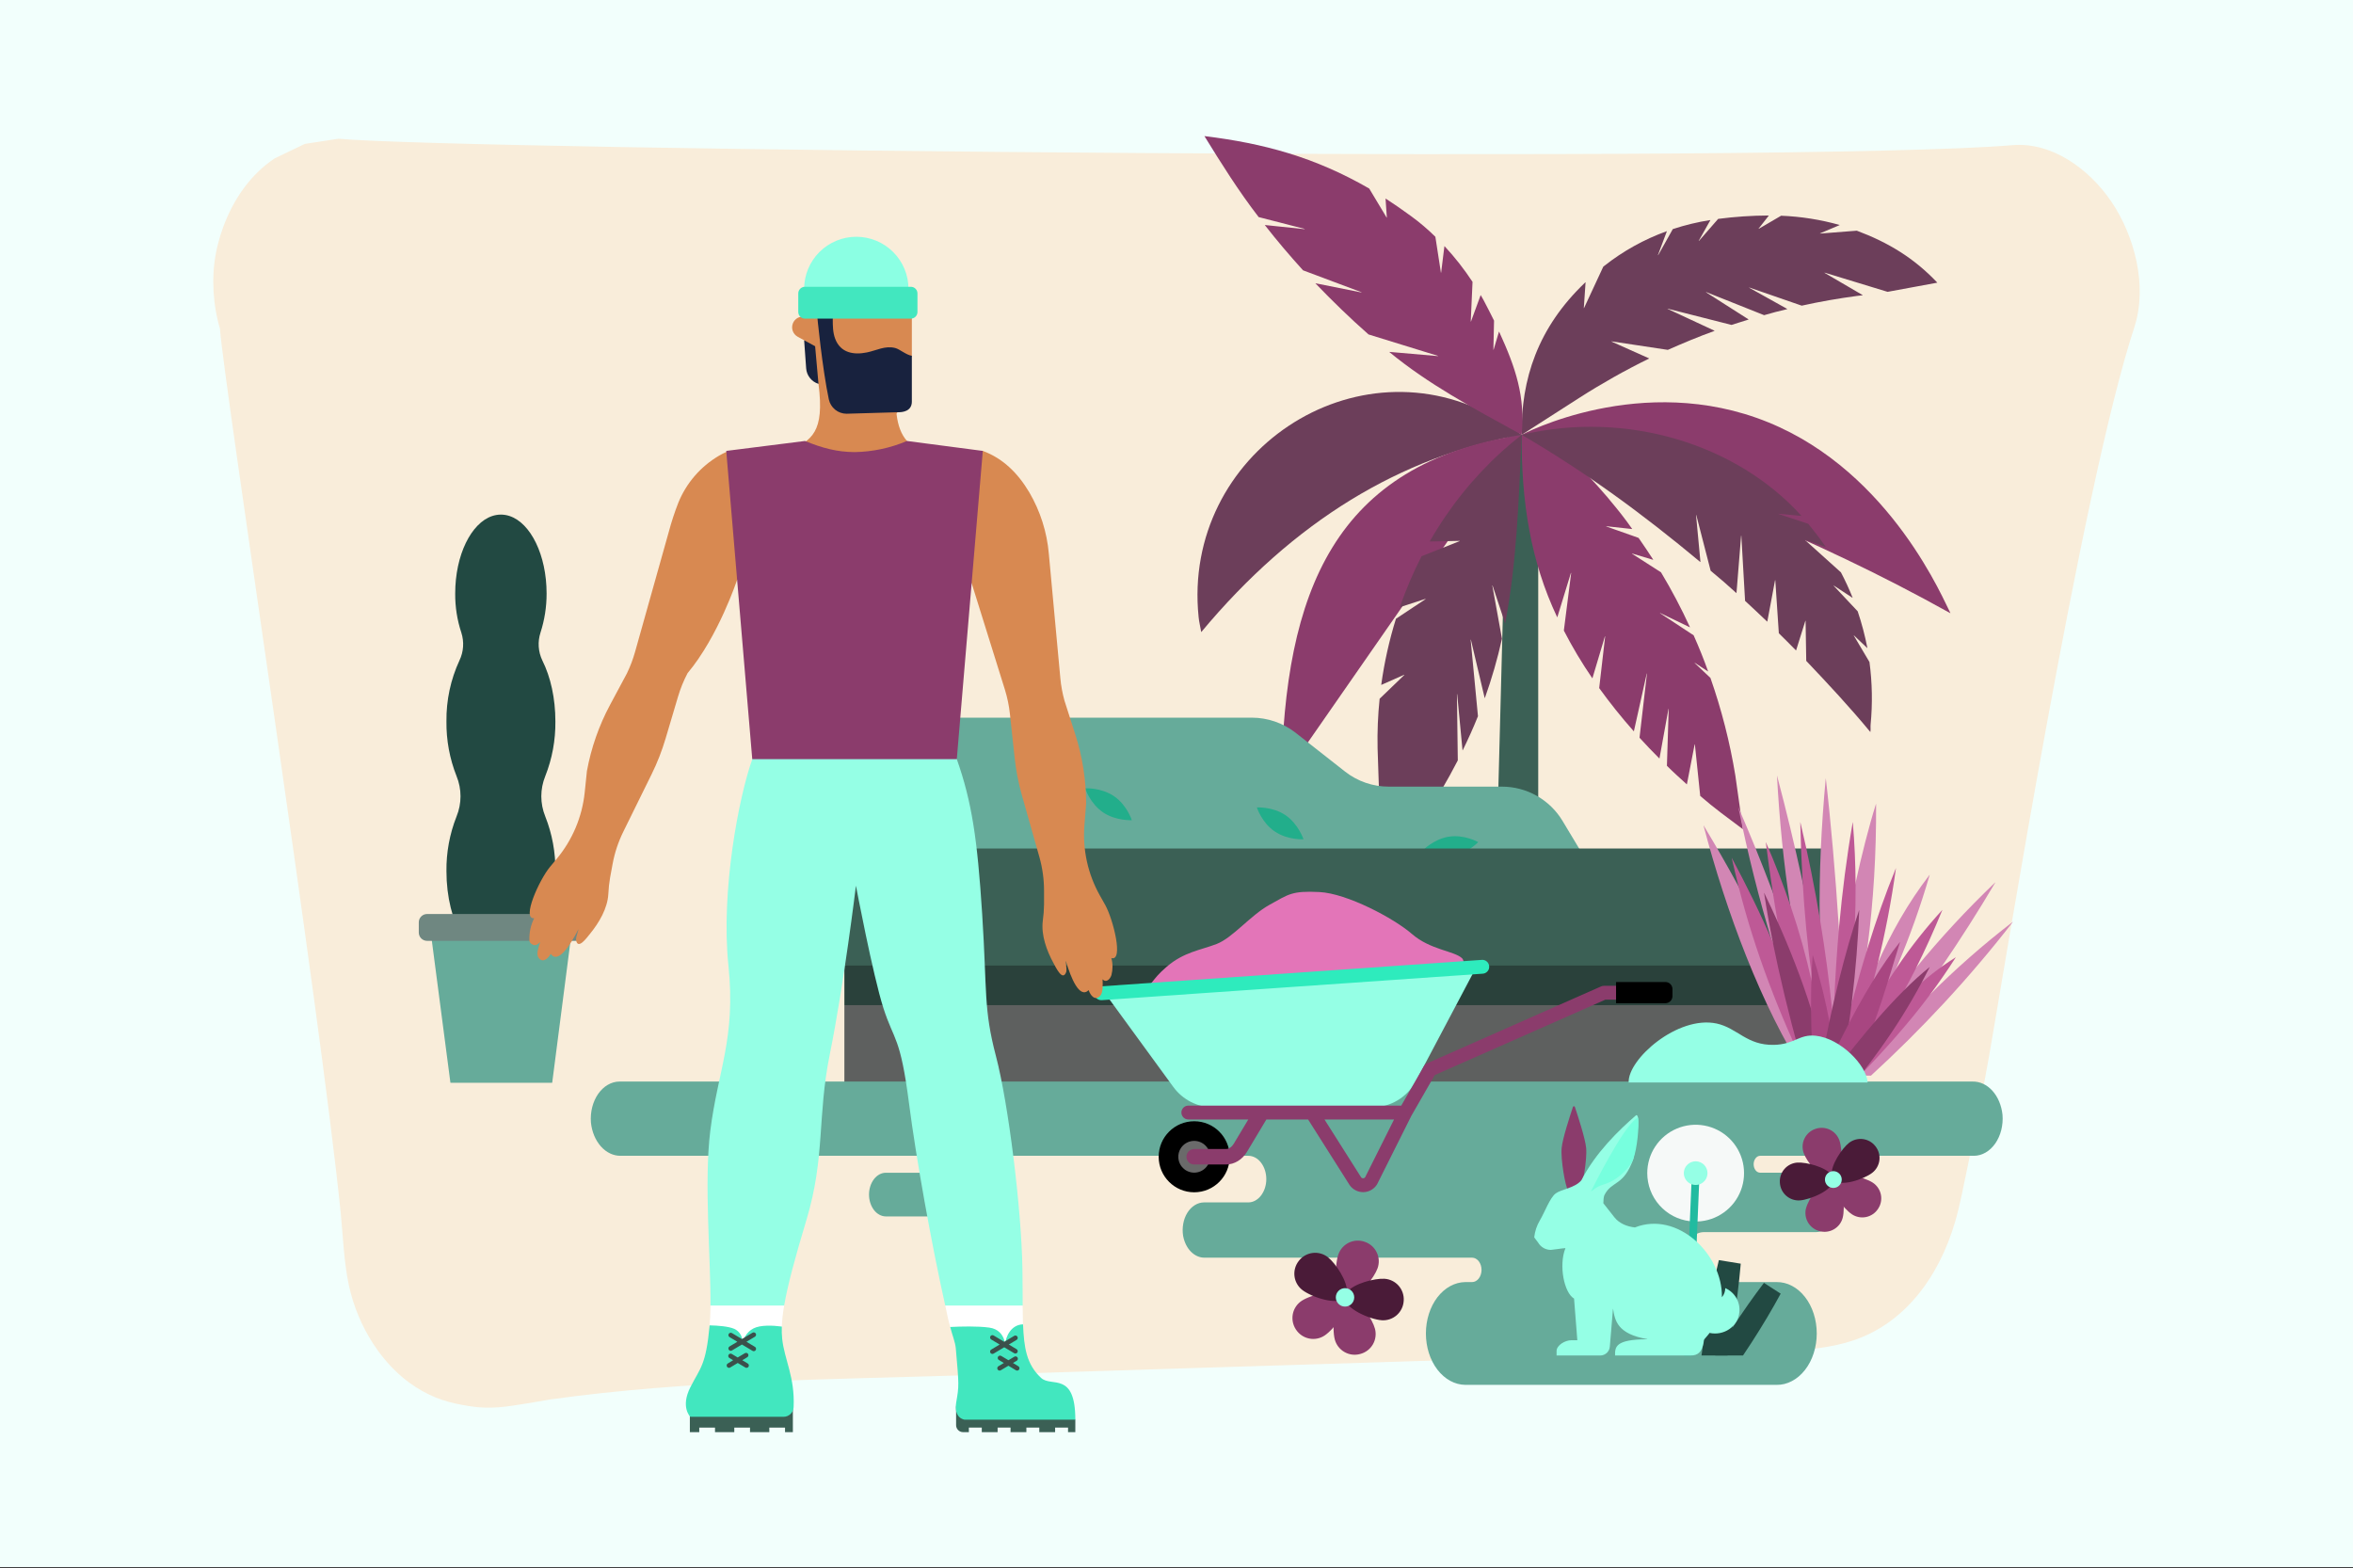
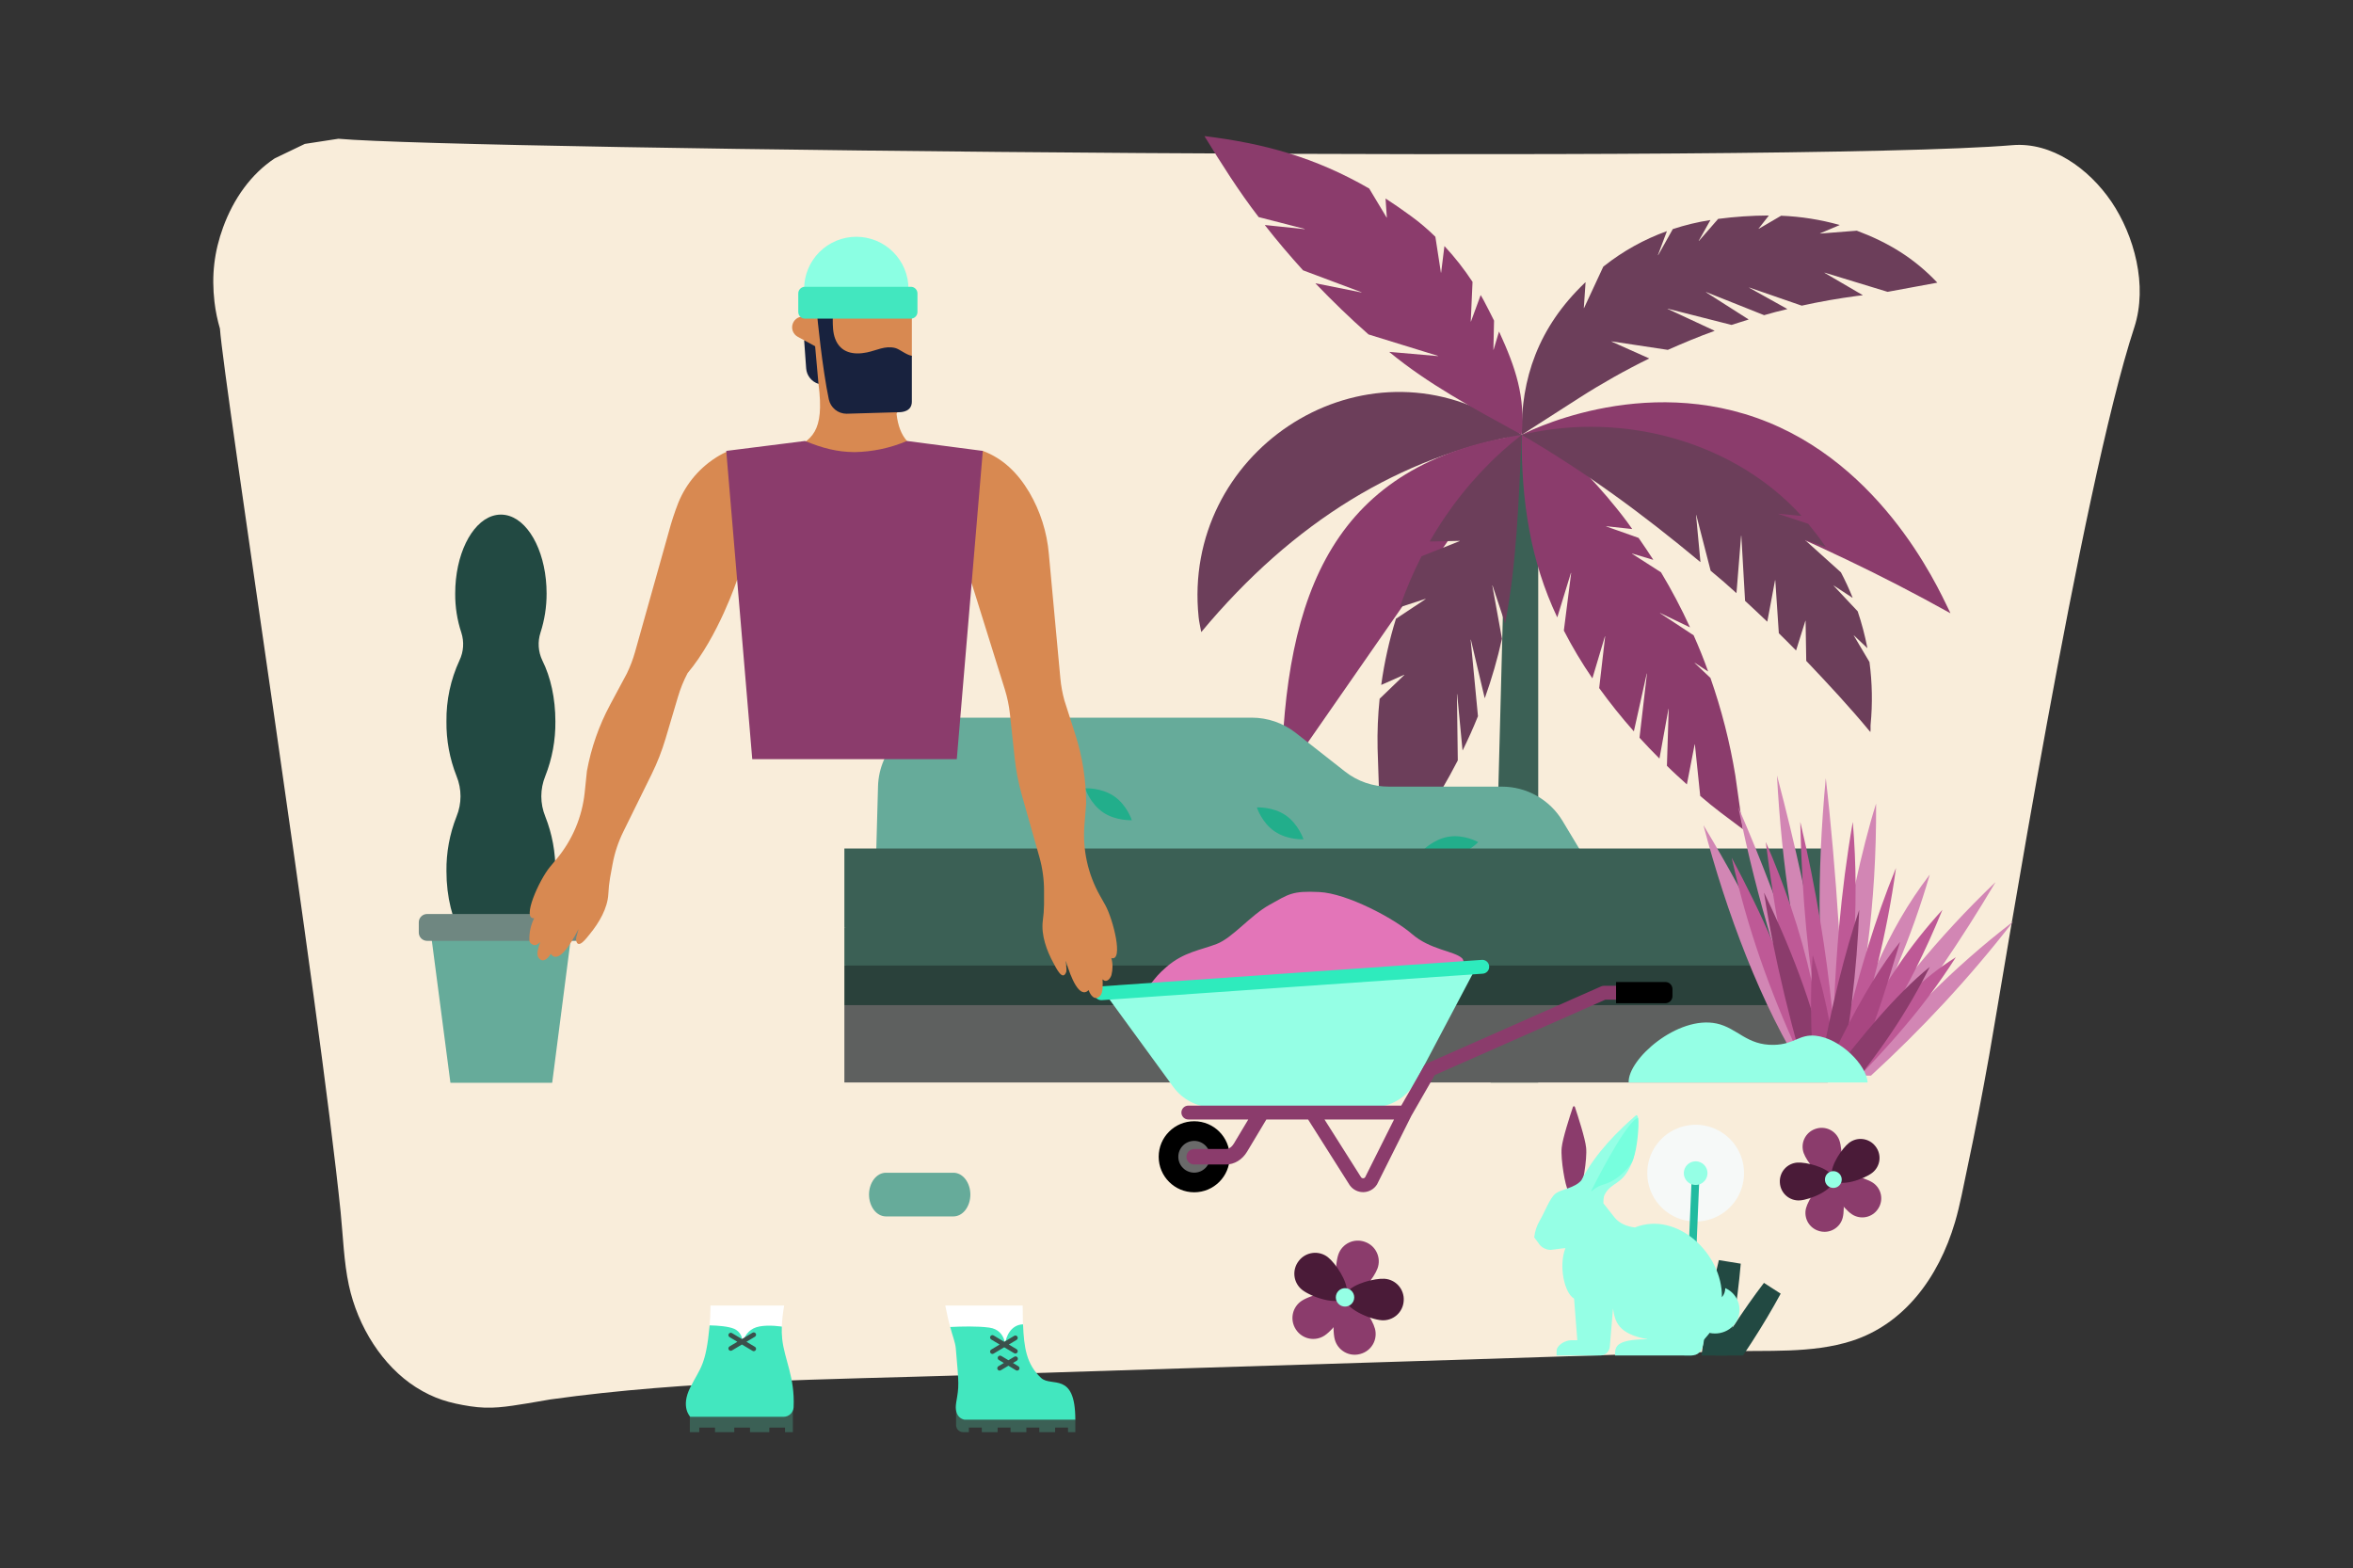
<svg xmlns="http://www.w3.org/2000/svg" width="2000" height="1333" viewBox="0 0 2000 1333" fill="none">
  <rect x="0" y="0" width="2000" height="1333" fill="#333333" stroke="none" />
  <g clip-path="url(#clip0_1141_2061)">
-     <path d="M2000 0H0V1332.05H2000V0Z" fill="#F2FFFC" />
    <path d="M1794.75 171.582C1775.37 143.05 1743.72 120.594 1710.55 123.391C1524.87 138.99 392.015 127.45 287.632 117.939C278.082 119.345 268.675 120.906 259.113 122.311C250.526 126.357 242.069 130.573 233.469 134.632C213.277 148.033 198.536 168.941 189.675 193.114C182.025 214.009 179.709 234.123 182.298 256.58C183.261 264.854 184.901 272.335 186.943 279.348C190.222 325.978 271.811 855.611 289.544 1030.43C291.587 1050.86 292.277 1072.69 296.505 1092.35C304.142 1127.91 325.297 1161.12 353.4 1179.05C369.091 1189.04 382.322 1192.62 399.379 1195.28C417.256 1198.09 430.214 1195.74 448.767 1192.78C455.181 1191.69 461.596 1190.59 467.867 1189.51C585.209 1173.13 704.047 1172.66 822.065 1168.92C944.586 1165.03 1067.12 1161.12 1189.64 1157.38C1251.71 1155.35 1313.66 1153.49 1375.74 1151.46C1406.03 1150.52 1436.18 1149.58 1466.48 1148.65C1501.4 1147.55 1540.14 1150.68 1573.98 1139.76C1617.78 1125.72 1647.53 1086.89 1661.71 1038.85C1666.08 1024.03 1668.82 1008.45 1672.08 993.314C1678.91 961.347 1685.04 929.211 1690.78 897.088C1702.24 832.53 1769.09 415.191 1814.12 278.255C1825.71 242.541 1813.99 200.127 1794.75 171.582Z" fill="#F9EDDA" />
    <path d="M1267.02 920.05C1267.02 920.063 1267.02 920.089 1267.04 920.102C1267.04 920.115 1267.05 920.128 1267.06 920.128C1267.06 920.141 1267.08 920.155 1267.09 920.155C1267.1 920.168 1267.11 920.168 1267.14 920.168H1307.37C1307.4 920.168 1307.41 920.154 1307.42 920.128C1307.45 920.115 1307.46 920.089 1307.46 920.063V377.173C1307.46 377.16 1307.45 377.134 1307.45 377.121C1307.43 377.095 1307.41 377.082 1307.4 377.082L1307.38 377.069C1297.75 370.16 1290.75 367.636 1281.61 368.482C1281.61 368.482 1281.6 368.482 1281.58 368.482C1281.56 368.469 1281.53 368.482 1281.52 368.482C1281.49 368.495 1281.49 368.508 1281.48 368.521C1281.47 368.534 1281.47 368.56 1281.47 368.573L1267.02 920.05Z" fill="#3B6055" />
    <path d="M1657.74 520.989C1657.75 521.016 1657.75 521.042 1657.75 521.055C1657.75 521.081 1657.74 521.107 1657.73 521.12C1657.7 521.133 1657.69 521.146 1657.66 521.159C1657.64 521.159 1657.61 521.146 1657.61 521.146C1541.4 456.34 1419.79 408.422 1293.39 369.573C1293.46 369.573 1395.41 315.215 1502.93 358.943C1608.3 401.813 1653.11 512.871 1657.74 520.989Z" fill="#8B3C6C" />
    <path d="M1021.15 537.137C1021.14 537.15 1021.12 537.163 1021.1 537.176C1021.08 537.176 1021.06 537.176 1021.04 537.176C1021.03 537.163 1021.02 537.15 1020.99 537.137C1020.98 537.124 1020.98 537.098 1020.98 537.085C1020.38 533.104 1019.17 528.759 1018.79 524.413C1004.53 385.578 1152.44 286.203 1272.99 356.109C1280.03 360.064 1286.8 364.514 1293.21 369.419C1293.22 369.432 1293.24 369.458 1293.24 369.471C1293.25 369.497 1293.25 369.51 1293.25 369.536C1293.24 369.562 1293.22 369.575 1293.21 369.588C1293.2 369.601 1293.19 369.614 1293.16 369.614C1190.49 387.933 1099.45 443.149 1021.15 537.137Z" fill="#6C3E5A" />
    <path d="M1089.29 663.26C1089.27 663.286 1089.25 663.299 1089.23 663.312C1089.21 663.312 1089.18 663.312 1089.15 663.312C1089.14 663.299 1089.12 663.287 1089.1 663.273C1089.09 663.247 1089.09 663.234 1089.09 663.221C1091.63 502.567 1134.2 394.164 1293.16 369.613C1293.17 369.613 1293.2 369.613 1293.21 369.626C1293.24 369.626 1293.25 369.639 1293.26 369.665C1293.28 369.678 1293.28 369.704 1293.28 369.717C1293.28 369.73 1293.28 369.756 1293.26 369.769L1089.29 663.26Z" fill="#8B3C6C" />
    <path d="M1293.38 369.704C1293.38 369.691 1293.4 369.678 1293.4 369.665C1293.41 369.639 1293.42 369.626 1293.43 369.626C1293.43 369.613 1293.46 369.6 1293.47 369.6C1293.49 369.6 1293.5 369.6 1293.51 369.6C1321.19 375.025 1342.93 395.244 1366.38 422.735C1367.16 423.698 1368.13 424.856 1368.88 425.806C1375.37 433.456 1381.5 441.288 1387.24 449.498C1387.25 449.511 1387.27 449.537 1387.27 449.563C1387.27 449.576 1387.25 449.602 1387.24 449.615C1387.24 449.628 1387.21 449.654 1387.2 449.654C1387.19 449.667 1387.16 449.667 1387.15 449.667L1365.36 447.286C1365.34 447.286 1365.32 447.299 1365.29 447.312C1365.27 447.312 1365.25 447.338 1365.25 447.364C1365.24 447.39 1365.24 447.416 1365.25 447.442C1365.27 447.468 1365.29 447.481 1365.32 447.494L1392.74 457.2C1392.77 457.2 1392.77 457.213 1392.78 457.239C1396.97 463.302 1401.15 469.391 1405.14 475.649C1405.16 475.662 1405.16 475.688 1405.16 475.701C1405.16 475.727 1405.14 475.753 1405.13 475.766C1405.12 475.792 1405.1 475.805 1405.08 475.805C1405.05 475.818 1405.03 475.818 1405.01 475.805L1387.32 470.51C1387.29 470.51 1387.27 470.51 1387.24 470.523C1387.21 470.536 1387.2 470.549 1387.19 470.575C1387.17 470.601 1387.17 470.627 1387.17 470.653C1387.19 470.679 1387.2 470.679 1387.23 470.692L1411.8 486.461C1411.82 486.474 1411.83 486.487 1411.84 486.5C1420.87 501.527 1429.07 517.074 1436.38 533.012C1436.38 533.025 1436.39 533.051 1436.38 533.077C1436.38 533.103 1436.37 533.116 1436.35 533.142C1436.33 533.155 1436.32 533.169 1436.29 533.169C1436.26 533.169 1436.24 533.168 1436.22 533.155L1411.14 521.069C1411.11 521.056 1411.09 521.056 1411.06 521.056C1411.04 521.069 1411.01 521.082 1411 521.108C1410.98 521.134 1410.97 521.16 1410.98 521.173C1410.98 521.199 1411.01 521.225 1411.04 521.238L1439.54 539.999C1439.56 540.012 1439.57 540.025 1439.58 540.051C1443.97 549.952 1448.17 560.243 1451.8 570.535C1451.8 570.561 1451.8 570.587 1451.8 570.6C1451.79 570.626 1451.77 570.652 1451.76 570.665C1451.75 570.678 1451.72 570.678 1451.69 570.678C1451.67 570.691 1451.66 570.678 1451.64 570.665L1440.56 563.392C1440.53 563.379 1440.51 563.379 1440.49 563.379C1440.47 563.392 1440.44 563.405 1440.44 563.418C1440.43 563.444 1440.41 563.47 1440.41 563.496C1440.41 563.522 1440.43 563.535 1440.44 563.548L1453.81 576.207C1453.83 576.22 1453.83 576.233 1453.84 576.246C1463.3 603.23 1470.38 630.995 1475.01 659.215L1481.42 704.621C1481.42 704.634 1481.42 704.66 1481.41 704.673C1481.41 704.686 1481.38 704.699 1481.37 704.712C1481.36 704.725 1481.33 704.725 1481.31 704.725C1481.29 704.725 1481.27 704.725 1481.25 704.712C1468.26 694.98 1457.05 686.914 1445.19 676.584C1445.16 676.571 1445.15 676.545 1445.15 676.519L1440.62 632.764C1440.61 632.738 1440.6 632.712 1440.58 632.699C1440.56 632.686 1440.54 632.686 1440.52 632.686C1440.49 632.673 1440.47 632.686 1440.44 632.699C1440.43 632.712 1440.41 632.725 1440.41 632.751L1433.84 666.552C1433.84 666.565 1433.83 666.591 1433.82 666.605C1433.8 666.618 1433.79 666.63 1433.77 666.63C1433.75 666.643 1433.73 666.643 1433.71 666.643C1433.69 666.63 1433.67 666.631 1433.66 666.618C1427.95 661.452 1422.23 656.313 1416.89 650.979C1416.88 650.966 1416.87 650.953 1416.87 650.94C1416.85 650.927 1416.85 650.914 1416.85 650.888L1418.35 602.671C1418.35 602.632 1418.35 602.606 1418.32 602.593C1418.32 602.567 1418.3 602.554 1418.27 602.554C1418.23 602.554 1418.21 602.554 1418.19 602.58C1418.17 602.593 1418.15 602.619 1418.14 602.645L1410.53 644.578C1410.53 644.591 1410.53 644.617 1410.52 644.63C1410.5 644.643 1410.49 644.656 1410.48 644.656C1410.45 644.669 1410.42 644.669 1410.41 644.669C1410.4 644.656 1410.37 644.643 1410.36 644.63C1404.64 638.918 1398.94 633.011 1393.59 627.092C1393.58 627.092 1393.58 627.078 1393.56 627.065C1393.56 627.052 1393.56 627.039 1393.56 627.013L1399.87 572.642C1399.87 572.616 1399.87 572.59 1399.85 572.564C1399.83 572.564 1399.81 572.538 1399.78 572.538C1399.76 572.538 1399.73 572.538 1399.7 572.551C1399.68 572.564 1399.67 572.577 1399.67 572.603L1388.79 621.471C1388.78 621.484 1388.76 621.497 1388.75 621.51C1388.74 621.523 1388.72 621.536 1388.71 621.549C1388.7 621.549 1388.67 621.549 1388.66 621.536C1388.63 621.536 1388.62 621.523 1388.61 621.51C1378.08 609.644 1368.31 597.375 1359.31 584.924C1359.28 584.898 1359.28 584.872 1359.28 584.846L1364.34 541.014C1364.34 540.988 1364.34 540.962 1364.33 540.936C1364.3 540.923 1364.29 540.897 1364.26 540.897C1364.22 540.897 1364.2 540.897 1364.17 540.91C1364.16 540.923 1364.13 540.949 1364.13 540.975L1353.56 576.389C1353.56 576.415 1353.54 576.429 1353.53 576.442C1353.52 576.455 1353.5 576.468 1353.48 576.468C1353.46 576.481 1353.44 576.468 1353.43 576.468C1353.4 576.454 1353.39 576.442 1353.37 576.429C1344.49 563.47 1336.43 549.965 1329.24 536.005C1329.24 535.992 1329.23 535.966 1329.24 535.94L1335.45 487.111C1335.45 487.085 1335.45 487.059 1335.42 487.033C1335.41 487.02 1335.38 486.994 1335.35 486.994C1335.33 486.994 1335.3 486.994 1335.28 487.007C1335.25 487.02 1335.24 487.046 1335.22 487.072L1323.72 524.543C1323.72 524.569 1323.71 524.582 1323.68 524.595C1323.67 524.608 1323.66 524.608 1323.63 524.608C1323.61 524.621 1323.59 524.608 1323.58 524.595C1323.57 524.582 1323.54 524.582 1323.54 524.569C1301.1 477.106 1293.03 426.937 1293.38 369.704Z" fill="#8B3C6C" />
    <path d="M1508.97 493.278C1508.95 493.252 1508.95 493.226 1508.93 493.213C1508.91 493.187 1508.89 493.174 1508.86 493.174C1508.84 493.174 1508.81 493.187 1508.78 493.2C1508.76 493.213 1508.74 493.239 1508.74 493.265L1502.19 528.276C1502.19 528.302 1502.17 528.315 1502.16 528.328C1502.15 528.328 1502.14 528.341 1502.14 528.354C1502.11 528.354 1502.1 528.354 1502.07 528.354C1502.06 528.341 1502.03 528.341 1502.02 528.328C1495.9 522.408 1489.62 516.697 1483.32 510.777C1483.3 510.764 1483.28 510.738 1483.28 510.712L1480.1 455.443C1480.1 455.417 1480.08 455.404 1480.07 455.391C1480.04 455.365 1480.02 455.352 1480 455.352C1479.98 455.352 1479.94 455.365 1479.93 455.391C1479.9 455.404 1479.89 455.417 1479.89 455.443L1475.98 503.998C1475.98 504.011 1475.97 504.024 1475.96 504.037C1475.96 504.05 1475.95 504.063 1475.92 504.076C1475.91 504.076 1475.88 504.089 1475.87 504.076C1475.84 504.076 1475.83 504.063 1475.82 504.05C1468.75 497.571 1461.49 491.261 1454.05 485.159C1454.02 485.146 1454.01 485.12 1454.01 485.107L1441.83 437.879C1441.82 437.853 1441.81 437.84 1441.78 437.814C1441.75 437.801 1441.73 437.801 1441.7 437.801C1441.69 437.814 1441.66 437.827 1441.65 437.84C1441.62 437.866 1441.62 437.892 1441.62 437.918L1445.33 477.561C1445.33 477.587 1445.33 477.6 1445.32 477.626C1445.31 477.639 1445.29 477.652 1445.27 477.665C1445.25 477.678 1445.23 477.678 1445.21 477.678C1445.19 477.678 1445.16 477.665 1445.15 477.652C1396.7 437.28 1348.4 401.697 1293.39 369.574C1382.46 348.601 1475.96 377.419 1531.06 438.321C1531.08 438.334 1531.08 438.36 1531.1 438.386C1531.1 438.399 1531.08 438.425 1531.08 438.438C1531.07 438.464 1531.06 438.477 1531.03 438.49C1531.02 438.503 1530.99 438.503 1530.97 438.503L1511.75 436.695C1511.72 436.695 1511.7 436.695 1511.69 436.721C1511.66 436.721 1511.65 436.747 1511.63 436.773C1511.63 436.799 1511.63 436.825 1511.65 436.838C1511.66 436.864 1511.69 436.877 1511.71 436.89L1536.99 445.256C1537.02 445.269 1537.03 445.282 1537.03 445.295C1542.16 451.553 1547.1 458.006 1551.67 464.655C1551.68 464.668 1551.68 464.694 1551.68 464.72C1551.68 464.746 1551.68 464.759 1551.67 464.772C1551.65 464.785 1551.63 464.798 1551.61 464.811C1551.59 464.811 1551.56 464.811 1551.54 464.811L1534.41 458.917C1534.4 458.904 1534.38 458.904 1534.35 458.917C1534.32 458.93 1534.3 458.943 1534.28 458.969C1534.27 458.982 1534.27 459.008 1534.27 459.034C1534.28 459.06 1534.3 459.086 1534.31 459.099L1564.73 486.473C1564.74 486.486 1564.76 486.486 1564.76 486.499C1568.42 493.46 1571.72 500.616 1574.64 507.941C1574.66 507.967 1574.66 507.98 1574.64 508.006C1574.64 508.032 1574.63 508.045 1574.6 508.058C1574.59 508.071 1574.57 508.071 1574.55 508.071C1574.53 508.071 1574.5 508.071 1574.49 508.071L1558.74 497.753C1558.72 497.74 1558.69 497.74 1558.67 497.74C1558.64 497.74 1558.61 497.753 1558.6 497.779C1558.59 497.792 1558.58 497.805 1558.58 497.831C1558.58 497.857 1558.59 497.883 1558.6 497.909L1578.98 519.598C1578.99 519.598 1579 519.611 1579 519.624C1582.42 529.785 1585.17 540.155 1587.21 550.68C1587.21 550.693 1587.21 550.719 1587.2 550.745C1587.2 550.758 1587.19 550.771 1587.16 550.784C1587.15 550.784 1587.12 550.797 1587.09 550.797C1587.07 550.784 1587.06 550.784 1587.03 550.758L1575.88 540.155C1575.87 540.142 1575.84 540.129 1575.81 540.129C1575.79 540.129 1575.76 540.142 1575.74 540.155C1575.72 540.168 1575.71 540.181 1575.7 540.207C1575.7 540.233 1575.7 540.259 1575.71 540.285L1589.01 562.715C1589.01 562.728 1589.02 562.741 1589.02 562.754C1591.36 580.37 1591.69 598.195 1589.98 615.876C1589.79 617.932 1590.14 619.805 1589.81 622.004C1589.81 622.03 1589.8 622.043 1589.79 622.069C1589.77 622.082 1589.76 622.095 1589.74 622.095C1589.72 622.108 1589.7 622.108 1589.7 622.095C1589.67 622.095 1589.66 622.082 1589.63 622.069C1572.35 601.148 1553.74 581.19 1535.31 561.791C1535.29 561.778 1535.27 561.752 1535.27 561.726L1534.71 527.756C1534.71 527.73 1534.7 527.704 1534.69 527.704C1534.66 527.678 1534.65 527.665 1534.62 527.665C1534.6 527.665 1534.57 527.665 1534.54 527.678C1534.53 527.691 1534.52 527.704 1534.51 527.73L1526.67 552.749C1526.66 552.762 1526.65 552.775 1526.63 552.788C1526.62 552.801 1526.61 552.814 1526.6 552.814C1526.57 552.827 1526.56 552.827 1526.53 552.814C1526.52 552.814 1526.5 552.801 1526.49 552.788C1521.73 547.831 1516.77 543.069 1512.01 538.307C1511.98 538.294 1511.97 538.268 1511.97 538.242L1508.97 493.278Z" fill="#6C3E5A" />
    <path d="M1193.61 573.749C1193.63 573.723 1193.64 573.71 1193.64 573.684C1193.64 573.658 1193.64 573.632 1193.63 573.606C1193.61 573.593 1193.59 573.567 1193.56 573.567C1193.55 573.554 1193.52 573.554 1193.5 573.567L1174.18 582.115C1174.16 582.128 1174.15 582.128 1174.12 582.128C1174.11 582.128 1174.09 582.115 1174.07 582.102C1174.06 582.089 1174.05 582.075 1174.03 582.062C1174.03 582.036 1174.03 582.023 1174.03 581.997C1176.65 563.028 1180.82 544.293 1186.51 526C1186.52 525.974 1186.54 525.948 1186.55 525.935L1211.7 509.243C1211.71 509.23 1211.72 509.204 1211.74 509.178C1211.74 509.164 1211.74 509.125 1211.72 509.112C1211.72 509.086 1211.7 509.06 1211.67 509.06C1211.65 509.047 1211.62 509.047 1211.59 509.047L1189.98 516.073C1189.97 516.086 1189.95 516.086 1189.93 516.073C1189.92 516.073 1189.91 516.06 1189.89 516.047C1189.88 516.034 1189.87 516.008 1189.87 515.995C1189.85 515.969 1189.85 515.956 1189.87 515.93C1195.01 501.176 1201.15 486.773 1208.26 472.852C1208.28 472.826 1208.3 472.8 1208.32 472.8L1240.67 459.933C1240.7 459.92 1240.71 459.907 1240.71 459.881C1240.73 459.855 1240.74 459.829 1240.73 459.803C1240.73 459.776 1240.71 459.776 1240.7 459.75C1240.69 459.737 1240.66 459.737 1240.63 459.737L1215.41 460.284C1215.38 460.284 1215.37 460.284 1215.34 460.271C1215.33 460.271 1215.32 460.258 1215.3 460.232C1215.3 460.219 1215.29 460.206 1215.29 460.18C1215.29 460.167 1215.3 460.141 1215.3 460.128C1231.57 431.661 1252.2 405.9 1276.45 383.834C1282.16 378.695 1287.69 374.102 1293.21 369.731C1293.22 369.718 1293.25 369.705 1293.26 369.705C1293.29 369.705 1293.3 369.705 1293.33 369.718C1293.34 369.718 1293.37 369.731 1293.37 369.744C1293.37 369.757 1293.38 369.783 1293.38 369.809C1290.88 426.756 1289.16 478.395 1279.42 529.604C1279.41 529.63 1279.39 529.643 1279.38 529.669C1279.37 529.682 1279.35 529.695 1279.33 529.695C1279.3 529.695 1279.28 529.682 1279.26 529.669C1279.24 529.656 1279.22 529.643 1279.21 529.617L1268.65 497.728C1268.63 497.702 1268.62 497.676 1268.59 497.663C1268.57 497.65 1268.54 497.65 1268.52 497.663C1268.49 497.663 1268.46 497.676 1268.45 497.702C1268.45 497.728 1268.44 497.754 1268.45 497.78L1276.63 542.888C1276.65 542.901 1276.65 542.914 1276.63 542.94C1272.86 559.984 1268.01 576.78 1262.13 593.226C1262.13 593.252 1262.11 593.265 1262.09 593.278C1262.08 593.291 1262.05 593.291 1262.02 593.291C1262 593.291 1261.98 593.278 1261.96 593.265C1261.95 593.252 1261.93 593.239 1261.92 593.212L1250.24 543.825C1250.22 543.786 1250.21 543.76 1250.18 543.746C1250.16 543.733 1250.13 543.72 1250.11 543.733C1250.08 543.733 1250.07 543.746 1250.04 543.772C1250.03 543.798 1250.03 543.825 1250.03 543.851L1256.23 608.734C1256.23 608.76 1256.23 608.773 1256.23 608.786C1252.42 618.31 1248.05 628.016 1243.3 637.695C1243.29 637.722 1243.28 637.735 1243.25 637.748C1243.22 637.761 1243.21 637.761 1243.2 637.761C1243.17 637.761 1243.15 637.748 1243.13 637.722C1243.12 637.709 1243.11 637.682 1243.11 637.682L1238.57 590.129C1238.55 590.103 1238.54 590.077 1238.54 590.064C1238.51 590.038 1238.49 590.038 1238.46 590.038C1238.44 590.038 1238.41 590.051 1238.38 590.064C1238.37 590.09 1238.36 590.116 1238.36 590.142L1239.1 646.296C1239.1 646.322 1239.1 646.335 1239.09 646.348C1221.29 680.904 1199.68 713.352 1174.66 743.068C1174.66 743.094 1174.63 743.107 1174.61 743.107C1174.59 743.12 1174.57 743.107 1174.55 743.107C1174.53 743.094 1174.5 743.081 1174.49 743.068C1174.48 743.055 1174.48 743.029 1174.48 743.003L1170.92 635.926C1170.62 621.914 1171.21 607.914 1172.65 593.98C1172.65 593.954 1172.67 593.928 1172.68 593.915L1193.61 573.749Z" fill="#6C3E5A" />
    <path d="M1347.52 239.977C1347.53 239.964 1347.56 239.951 1347.58 239.951C1347.6 239.938 1347.61 239.951 1347.63 239.951C1347.65 239.964 1347.66 239.977 1347.67 240.003C1347.69 240.016 1347.69 240.042 1347.69 240.055L1346.22 261.757C1346.2 261.783 1346.22 261.809 1346.23 261.822C1346.24 261.848 1346.27 261.861 1346.3 261.874C1346.32 261.874 1346.35 261.874 1346.36 261.861C1346.39 261.848 1346.4 261.835 1346.41 261.809L1362.73 226.72C1362.73 226.707 1362.75 226.694 1362.77 226.681C1363.13 226.485 1363.33 226.108 1363.69 225.926L1363.72 225.913C1379.67 213.345 1397.53 203.431 1416.64 196.535C1416.66 196.535 1416.68 196.522 1416.7 196.535C1416.72 196.535 1416.73 196.548 1416.75 196.561C1416.76 196.574 1416.76 196.6 1416.77 196.613C1416.77 196.639 1416.77 196.652 1416.76 196.678L1409.24 216.74C1409.24 216.767 1409.24 216.793 1409.25 216.819C1409.25 216.845 1409.28 216.871 1409.29 216.871C1409.32 216.884 1409.34 216.897 1409.37 216.884C1409.4 216.871 1409.42 216.858 1409.44 216.832L1421.83 194.753C1421.85 194.74 1421.87 194.714 1421.9 194.714C1432.24 191.305 1442.85 188.742 1453.61 187.063C1453.63 187.05 1453.64 187.05 1453.67 187.063C1453.68 187.076 1453.7 187.089 1453.71 187.103C1453.72 187.116 1453.74 187.142 1453.74 187.142C1453.74 187.168 1453.72 187.194 1453.72 187.207L1443.93 204.615C1443.9 204.628 1443.9 204.667 1443.9 204.693C1443.91 204.719 1443.93 204.745 1443.95 204.758C1443.97 204.784 1444 204.784 1444.03 204.784C1444.06 204.784 1444.08 204.758 1444.1 204.745L1460.36 186.088C1460.37 186.075 1460.38 186.062 1460.41 186.049C1474.63 184.188 1488.96 183.225 1503.29 183.173C1503.32 183.173 1503.33 183.173 1503.36 183.186C1503.37 183.199 1503.38 183.212 1503.38 183.225C1503.4 183.251 1503.4 183.264 1503.4 183.29C1503.4 183.303 1503.38 183.329 1503.38 183.342L1494.8 194.297C1494.78 194.31 1494.77 194.336 1494.77 194.362C1494.77 194.375 1494.78 194.401 1494.8 194.427C1494.82 194.44 1494.84 194.453 1494.86 194.453C1494.89 194.466 1494.91 194.453 1494.94 194.453L1513.88 183.381C1513.91 183.368 1513.92 183.368 1513.95 183.368C1530.71 184.032 1547.33 186.66 1563.51 191.188C1563.52 191.188 1563.53 191.188 1563.54 191.214C1563.56 191.227 1563.57 191.253 1563.57 191.266C1563.57 191.292 1563.57 191.318 1563.56 191.331C1563.54 191.357 1563.53 191.37 1563.52 191.383L1547.05 198.331C1547.02 198.344 1547.01 198.357 1547.01 198.37C1547 198.396 1547 198.422 1547 198.448C1547.01 198.474 1547.01 198.487 1547.02 198.5C1547.05 198.526 1547.07 198.526 1547.1 198.526L1578.21 196.08C1578.22 196.08 1578.23 196.08 1578.25 196.08C1604.96 206.072 1626.96 219.408 1646.55 240.12C1646.58 240.133 1646.58 240.146 1646.59 240.172C1646.59 240.185 1646.59 240.212 1646.58 240.225C1646.58 240.251 1646.56 240.264 1646.55 240.277C1646.54 240.29 1646.51 240.303 1646.5 240.303L1604.44 248.057C1604.42 248.07 1604.41 248.07 1604.4 248.057L1550.98 231.768C1550.95 231.755 1550.92 231.755 1550.9 231.768C1550.87 231.781 1550.86 231.807 1550.85 231.82C1550.83 231.846 1550.83 231.872 1550.85 231.898C1550.85 231.924 1550.87 231.95 1550.89 231.963L1583.15 250.789C1583.18 250.802 1583.19 250.828 1583.19 250.841C1583.2 250.867 1583.2 250.893 1583.2 250.906C1583.2 250.932 1583.19 250.958 1583.16 250.971C1583.15 250.984 1583.14 250.997 1583.13 250.997L1578.43 251.531C1562.63 253.651 1547.05 256.345 1531.46 259.805C1531.43 259.805 1531.42 259.805 1531.41 259.805L1486.91 244.414C1486.89 244.414 1486.87 244.414 1486.85 244.427C1486.82 244.44 1486.81 244.453 1486.8 244.466C1486.78 244.492 1486.78 244.518 1486.8 244.544C1486.8 244.57 1486.82 244.596 1486.85 244.609L1519.06 262.564C1519.07 262.577 1519.1 262.59 1519.1 262.616C1519.11 262.629 1519.11 262.655 1519.11 262.681C1519.11 262.694 1519.1 262.72 1519.09 262.733C1519.07 262.759 1519.05 262.759 1519.04 262.772C1512.41 264.294 1505.95 265.998 1499.51 267.885C1499.48 267.898 1499.45 267.898 1499.43 267.885L1450.24 248.278C1450.21 248.278 1450.18 248.265 1450.16 248.278C1450.13 248.291 1450.11 248.304 1450.11 248.33C1450.09 248.356 1450.09 248.382 1450.11 248.408C1450.11 248.447 1450.11 248.46 1450.13 248.473L1486.18 271.45C1486.21 271.45 1486.22 271.476 1486.22 271.489C1486.24 271.502 1486.24 271.528 1486.24 271.554C1486.24 271.567 1486.22 271.58 1486.21 271.593C1486.2 271.606 1486.18 271.619 1486.16 271.632C1481.42 273.141 1476.5 274.663 1471.77 276.173C1471.74 276.186 1471.73 276.186 1471.7 276.173L1417.55 262.407C1417.53 262.394 1417.5 262.394 1417.48 262.407C1417.45 262.42 1417.44 262.446 1417.42 262.472C1417.42 262.499 1417.42 262.525 1417.44 262.538C1417.44 262.551 1417.46 262.577 1417.49 262.59L1457.26 281.091C1457.26 281.104 1457.27 281.117 1457.29 281.13C1457.3 281.156 1457.3 281.169 1457.3 281.195C1457.3 281.221 1457.3 281.234 1457.29 281.247C1457.27 281.26 1457.26 281.273 1457.25 281.286C1443.86 286.074 1430.66 291.629 1417.66 297.367C1417.63 297.38 1417.62 297.38 1417.59 297.38L1369.86 290.172C1369.83 290.172 1369.8 290.172 1369.78 290.185C1369.75 290.198 1369.74 290.224 1369.74 290.25C1369.73 290.276 1369.73 290.289 1369.74 290.315C1369.75 290.341 1369.77 290.354 1369.79 290.367L1401.63 304.601C1401.64 304.601 1401.67 304.614 1401.67 304.64C1401.68 304.653 1401.69 304.679 1401.69 304.692C1401.69 304.718 1401.68 304.731 1401.68 304.757C1401.67 304.77 1401.65 304.783 1401.63 304.796C1381.24 314.801 1361.45 325.951 1342.33 338.194L1293.56 369.471C1293.54 369.484 1293.52 369.484 1293.5 369.484C1293.49 369.484 1293.46 369.484 1293.45 369.471C1293.43 369.458 1293.42 369.445 1293.41 369.432C1293.39 369.419 1293.39 369.406 1293.39 369.38C1292.85 322.542 1306.9 278.58 1347.52 239.977Z" fill="#6C3E5A" />
    <path d="M1157.13 248.577C1157.16 248.59 1157.2 248.577 1157.21 248.564C1157.22 248.551 1157.25 248.525 1157.25 248.512C1157.26 248.486 1157.26 248.46 1157.25 248.434C1157.24 248.408 1157.21 248.395 1157.2 248.382L1107.59 229.789C1107.58 229.776 1107.56 229.776 1107.55 229.763C1096.06 217.104 1085.33 204.471 1075.18 191.46C1075.17 191.434 1075.15 191.421 1075.15 191.395C1075.15 191.382 1075.15 191.356 1075.17 191.343C1075.18 191.317 1075.19 191.304 1075.21 191.291C1075.23 191.278 1075.24 191.278 1075.26 191.278L1108.86 194.778C1108.89 194.778 1108.92 194.765 1108.93 194.752C1108.95 194.739 1108.97 194.713 1108.97 194.687C1108.98 194.661 1108.97 194.622 1108.95 194.609C1108.94 194.596 1108.92 194.57 1108.9 194.57L1069.86 184.526C1069.83 184.513 1069.82 184.5 1069.81 184.487C1052.52 162.018 1038.41 139.47 1023.83 115.843C1023.81 115.83 1023.8 115.817 1023.8 115.791C1023.8 115.778 1023.81 115.765 1023.83 115.739C1023.84 115.726 1023.85 115.713 1023.85 115.7C1023.88 115.7 1023.89 115.687 1023.92 115.7C1074.07 121.867 1117.44 133.525 1163.77 160.235C1163.79 160.248 1163.81 160.261 1163.81 160.274L1178.6 184.916C1178.6 184.942 1178.63 184.955 1178.65 184.955C1178.68 184.955 1178.7 184.955 1178.72 184.955C1178.73 184.955 1178.76 184.942 1178.77 184.929C1178.78 184.903 1178.8 184.877 1178.78 184.851L1177.69 168.939C1177.68 168.913 1177.69 168.9 1177.69 168.874C1177.7 168.861 1177.72 168.848 1177.74 168.835C1177.75 168.822 1177.77 168.822 1177.78 168.822C1177.81 168.822 1177.82 168.822 1177.83 168.835C1184.92 173.428 1192.17 178.398 1199.43 183.745C1206.72 189.053 1213.6 194.908 1220.01 201.244C1220.03 201.257 1220.04 201.283 1220.04 201.309L1224.74 231.715C1224.74 231.741 1224.75 231.767 1224.77 231.78C1224.79 231.806 1224.81 231.806 1224.83 231.806C1224.85 231.806 1224.88 231.806 1224.9 231.78C1224.92 231.767 1224.93 231.741 1224.94 231.715L1227.7 209.389C1227.7 209.363 1227.71 209.35 1227.73 209.337C1227.74 209.311 1227.75 209.311 1227.78 209.298C1227.79 209.298 1227.82 209.298 1227.84 209.298C1227.86 209.298 1227.88 209.311 1227.9 209.324C1236.64 218.717 1244.56 228.84 1251.6 239.56C1251.62 239.586 1251.62 239.599 1251.62 239.625L1250.11 273.193C1250.09 273.219 1250.11 273.245 1250.12 273.271C1250.13 273.284 1250.16 273.297 1250.18 273.31C1250.21 273.31 1250.24 273.31 1250.26 273.297C1250.29 273.284 1250.3 273.258 1250.31 273.232L1258.47 250.997C1258.47 250.984 1258.47 250.958 1258.5 250.945C1258.51 250.932 1258.54 250.932 1258.55 250.932C1258.58 250.932 1258.59 250.932 1258.61 250.945C1258.63 250.945 1258.64 250.971 1258.65 250.984C1259.41 252.428 1260.32 253.729 1261.05 255.199C1264.12 260.963 1267.01 266.726 1269.9 272.503C1269.91 272.516 1269.91 272.529 1269.91 272.542L1269.35 297.158C1269.35 297.184 1269.36 297.21 1269.37 297.236C1269.39 297.249 1269.4 297.262 1269.43 297.262C1269.45 297.275 1269.48 297.262 1269.5 297.249C1269.53 297.236 1269.54 297.223 1269.56 297.197L1274.06 282.04C1274.07 282.014 1274.08 282.001 1274.1 281.988C1274.11 281.975 1274.14 281.962 1274.16 281.962C1274.18 281.962 1274.2 281.962 1274.21 281.975C1274.24 281.988 1274.25 282.001 1274.27 282.027C1288.41 312.862 1296.44 337.035 1293.41 369.418C1293.39 369.431 1293.39 369.444 1293.38 369.457C1293.37 369.471 1293.37 369.484 1293.35 369.497C1293.34 369.497 1293.33 369.51 1293.3 369.51C1293.29 369.51 1293.26 369.497 1293.25 369.497C1250.86 346.286 1213.83 326.328 1181.01 299.305C1180.98 299.305 1180.97 299.292 1180.97 299.266C1180.96 299.24 1180.97 299.214 1180.97 299.201C1180.98 299.175 1180.99 299.162 1181.02 299.149C1181.03 299.136 1181.06 299.123 1181.09 299.123L1222.13 302.674C1222.16 302.687 1222.19 302.674 1222.21 302.661C1222.22 302.648 1222.25 302.622 1222.25 302.596C1222.25 302.57 1222.25 302.531 1222.24 302.518C1222.22 302.492 1222.2 302.466 1222.17 302.466L1163.23 284.278C1163.22 284.278 1163.21 284.265 1163.2 284.252C1147.31 270.278 1132.37 255.719 1118.21 240.992C1118.18 240.979 1118.18 240.952 1118.17 240.926C1118.17 240.9 1118.17 240.887 1118.18 240.861C1118.19 240.848 1118.21 240.822 1118.23 240.822C1118.26 240.809 1118.26 240.809 1118.28 240.809L1157.13 248.577Z" fill="#8B3C6C" />
    <path d="M806.371 610.008H1064.01C1077.45 610.021 1090.49 614.497 1101.12 622.745L1143.33 655.883C1153.92 664.184 1167 668.672 1180.46 668.633H1276.53C1286.91 668.633 1297.13 671.3 1306.18 676.414C1315.23 681.527 1322.8 688.891 1328.14 697.79L1359.06 749.26C1364.41 758.172 1371.96 765.549 1381.02 770.662C1390.06 775.775 1400.28 778.442 1410.68 778.403C1417.05 778.429 1423.16 780.979 1427.66 785.481C1432.16 789.996 1434.71 796.098 1434.74 802.473V835.598H741.695L746.301 668.477C746.704 652.813 753.21 637.942 764.438 627.013C775.653 616.084 790.719 609.982 806.371 610.008Z" fill="#66AB9A" />
    <path d="M1256.46 715.796C1256.46 715.796 1247.05 725.671 1233.99 727.739C1220.91 729.821 1208.98 723.134 1208.98 723.134C1208.98 723.134 1218.37 713.246 1231.45 711.177C1244.67 709.095 1256.46 715.796 1256.46 715.796Z" fill="#22AE8B" />
    <path d="M994.533 767.565C994.533 767.565 988.795 779.847 977.007 786.053C965.22 792.103 951.832 789.709 951.832 789.709C951.832 789.709 957.57 777.453 969.37 771.234C981.158 765.028 994.533 767.565 994.533 767.565Z" fill="#22AE8B" />
    <path d="M1159.27 788.448C1159.27 788.448 1154.81 801.354 1143.66 808.523C1132.49 815.705 1118.95 814.573 1118.95 814.573C1118.95 814.573 1123.42 801.666 1134.57 794.498C1145.72 787.329 1159.27 788.448 1159.27 788.448Z" fill="#22AE8B" />
    <path d="M1107.97 713.402C1107.97 713.402 1094.43 714.195 1083.43 706.701C1072.44 699.22 1068.3 686.314 1068.3 686.314C1068.3 686.314 1081.84 685.52 1092.83 693.014C1103.66 700.508 1107.97 713.402 1107.97 713.402Z" fill="#22AE8B" />
    <path d="M802.703 773.953C802.703 773.953 803.028 760.409 811.485 750.04C819.916 739.684 833.135 736.665 833.135 736.665C833.135 736.665 832.823 750.196 824.379 760.552C815.935 770.909 802.703 773.953 802.703 773.953Z" fill="#22AE8B" />
    <path d="M962.028 697.151C962.028 697.151 948.485 697.945 937.504 690.464C926.497 682.97 922.359 670.063 922.359 670.063C922.359 670.063 935.903 669.27 946.897 676.751C957.891 684.245 962.028 697.151 962.028 697.151Z" fill="#22AE8B" />
    <path d="M1553.64 721.248H717.703V788.643L865.034 804.685L1553.64 788.643V721.248Z" fill="#3B6055" />
    <path d="M1501.72 804.686H757.645L717.703 820.715V854.373L1372.84 882.358L1553.64 854.373V820.715L1501.72 804.686Z" fill="#2A413B" />
    <path d="M717.703 788.644H1553.64V820.715H717.703V788.644Z" fill="#3B6055" />
    <path d="M717.703 854.372H1553.64V920.101H717.703V854.372Z" fill="#5E605F" />
-     <path d="M526.56 919.323H1676.66C1682.84 919.193 1688.86 921.977 1693.57 927.22C1698.24 932.411 1701.27 939.684 1702.09 947.621C1702.45 952.018 1702.05 956.455 1701.01 960.631C1699.93 964.86 1698.2 968.698 1695.91 971.989C1693.63 975.242 1690.85 977.87 1687.71 979.679C1684.61 981.461 1681.24 982.424 1677.81 982.424H1496.12C1494.65 982.424 1493.2 983.191 1492.19 984.545C1491.15 985.898 1490.56 987.706 1490.56 989.606C1490.56 991.505 1491.15 993.366 1492.19 994.719C1493.2 996.072 1494.65 996.787 1496.12 996.787H1542.57C1547.54 996.709 1552.34 998.947 1556.1 1003.12C1559.82 1007.31 1562.26 1013.09 1562.93 1019.48C1563.19 1022.98 1562.89 1026.53 1562.04 1029.86C1561.18 1033.2 1559.78 1036.33 1557.96 1038.94C1556.12 1041.57 1553.91 1043.68 1551.43 1045.11C1548.9 1046.55 1546.22 1047.27 1543.49 1047.31H1448.19C1443.84 1047.31 1439.66 1049.55 1436.56 1053.53C1433.48 1057.49 1431.75 1062.89 1431.75 1068.51C1431.75 1074.17 1433.48 1079.55 1436.56 1083.55C1439.66 1087.52 1443.84 1089.76 1448.19 1089.76H1510.09C1514.54 1089.72 1518.98 1090.78 1523.1 1092.97C1527.25 1095.13 1531 1098.33 1534.17 1102.39C1537.37 1106.45 1539.89 1111.31 1541.59 1116.63C1543.32 1121.95 1544.2 1127.66 1544.2 1133.44C1544.2 1139.23 1543.32 1144.94 1541.59 1150.26C1539.89 1155.58 1537.37 1160.43 1534.17 1164.49C1531 1168.55 1527.25 1171.75 1523.1 1173.91C1518.98 1176.11 1514.54 1177.2 1510.09 1177.13H1245.46C1236.53 1177.04 1228.04 1172.35 1221.76 1164.19C1215.49 1156 1211.99 1144.98 1211.99 1133.44C1211.99 1121.95 1215.49 1110.89 1221.76 1102.69C1228.04 1094.54 1236.53 1089.89 1245.46 1089.76H1251.27C1253.39 1089.76 1255.41 1088.67 1256.92 1086.73C1258.42 1084.78 1259.27 1082.12 1259.27 1079.38C1259.27 1076.63 1258.42 1074 1256.92 1072.07C1255.41 1070.13 1253.39 1069.02 1251.27 1069.02H1023.99C1019.75 1069.11 1015.64 1067.29 1012.3 1063.96C1008.96 1060.58 1006.62 1055.84 1005.63 1050.52C1005.07 1047.1 1005.11 1043.55 1005.74 1040.13C1006.35 1036.7 1007.56 1033.54 1009.26 1030.8C1010.95 1028.09 1013.11 1025.89 1015.56 1024.37C1018.02 1022.85 1020.7 1022.05 1023.38 1022.05H1061.01C1065.05 1022.05 1068.98 1019.93 1071.82 1016.23C1074.69 1012.54 1076.33 1007.48 1076.33 1002.24C1076.33 996.957 1074.69 991.935 1071.82 988.213C1068.98 984.492 1065.05 982.424 1061.01 982.424H527.705C521.525 982.554 515.514 979.77 510.817 974.526C506.146 969.335 503.076 962.062 502.282 954.126C501.931 949.728 502.321 945.292 503.362 941.115C504.442 936.887 506.172 933.049 508.462 929.757C510.752 926.505 513.523 923.876 516.659 922.068C519.768 920.285 523.125 919.323 526.56 919.323Z" fill="#66AB9A" />
    <path d="M753.008 996.828H810.411C814.236 996.828 817.892 998.779 820.572 1002.28C823.252 1005.75 824.787 1010.48 824.787 1015.38C824.787 1020.32 823.252 1025.01 820.572 1028.52C817.892 1031.98 814.236 1033.96 810.411 1033.96H753.008C749.196 1033.96 745.527 1031.98 742.86 1028.52C740.18 1025.01 738.645 1020.32 738.645 1015.38C738.645 1010.48 740.18 1005.75 742.86 1002.28C745.527 998.779 749.196 996.828 753.008 996.828Z" fill="#66AB9A" />
    <path d="M472.066 613.156C472.066 593.497 467.994 575.426 460.994 561.413C457.429 554.01 456.87 545.515 459.407 537.708C462.868 526.975 464.624 515.773 464.598 504.492C464.598 471.81 451.067 444.566 433.126 438.62C430.758 437.826 428.26 437.41 425.749 437.41H425.54C423.094 437.449 420.687 437.853 418.385 438.62C400.456 444.566 386.912 471.81 386.912 504.492C386.821 515.773 388.564 527.001 392.116 537.708C394.64 545.515 394.081 554.01 390.516 561.413C383.022 577.625 379.249 595.293 379.47 613.156C379.275 629.081 382.189 644.876 388.044 659.682C392.559 670.689 392.559 683.01 388.044 694.017C382.189 708.823 379.275 724.631 379.47 740.543C379.47 784.583 400.235 820.271 425.749 820.271C451.288 820.271 472.066 784.596 472.066 740.543C472.248 724.631 469.334 708.823 463.479 694.017C458.977 683.01 458.977 670.689 463.479 659.682C469.334 644.876 472.248 629.081 472.066 613.156Z" fill="#224942" />
    <path d="M365.004 783.92L382.828 920.179C382.828 920.218 382.854 920.27 382.893 920.296C382.919 920.322 382.958 920.335 383.01 920.348H469.179C469.231 920.335 469.283 920.322 469.322 920.296C469.348 920.27 469.374 920.218 469.374 920.179L486.965 783.92H365.004Z" fill="#66AB9A" />
    <path d="M489.007 799.727H362.961C361.113 799.701 359.344 798.972 358.03 797.658C356.716 796.344 355.974 794.575 355.961 792.727V783.906C355.974 782.058 356.716 780.276 358.03 778.975C359.344 777.648 361.113 776.919 362.961 776.906H489.007C490.854 776.919 492.637 777.648 493.938 778.975C495.265 780.276 496.006 782.058 496.006 783.906V792.727C496.045 793.651 495.889 794.575 495.551 795.433C495.213 796.305 494.679 797.099 494.042 797.762C493.378 798.4 492.585 798.933 491.713 799.271C490.854 799.61 489.93 799.753 489.007 799.727Z" fill="#6F8781" />
    <path d="M1581.11 914.233C1581.03 914.207 1580.16 913.556 1580.08 913.543C1578.14 913.088 1577.12 913.348 1574.93 913.088C1571.36 912.658 1567.76 912.424 1564.17 912.372C1562.58 912.359 1560.98 912.346 1559.41 912.372C1559.03 912.372 1558.65 912.385 1558.28 912.398C1556.29 912.437 1554.32 912.502 1552.45 912.593C1551.91 912.632 1551.39 912.658 1550.87 912.684C1549.4 912.775 1547.98 912.866 1546.64 912.971C1544.99 913.101 1543.46 913.244 1542.08 913.374C1536.86 913.881 1543.38 913.01 1535.1 914.233C1535.09 914.233 1535.09 914.233 1535.08 914.22C1535.08 914.22 1535.07 914.207 1535.05 914.207C1496.92 855.282 1467.05 774.291 1447.97 701.719C1447.97 701.706 1447.97 701.705 1447.99 701.692C1447.99 701.679 1448 701.667 1448.01 701.667C1448.02 701.654 1448.02 701.653 1448.05 701.653C1448.05 701.667 1448.06 701.679 1448.06 701.679C1458.07 718.32 1467.76 735.104 1476.97 752.121C1489.46 775.202 1501.09 798.686 1511.46 822.795C1515.03 831.069 1518.44 839.422 1521.69 847.853C1516.84 834.127 1512.24 820.192 1507.9 806.011C1507.35 804.255 1506.82 802.485 1506.27 800.729C1495.2 764.078 1485.65 726.035 1477.62 686.6C1477.62 686.587 1477.62 686.574 1477.64 686.574C1477.64 686.561 1477.65 686.548 1477.66 686.548C1477.68 686.548 1477.69 686.548 1477.7 686.548C1477.71 686.561 1477.71 686.561 1477.73 686.574C1487.85 709.928 1497.32 733.295 1506.16 756.675C1518.79 790.229 1529.97 823.822 1539.36 857.442C1539.48 857.845 1539.58 858.248 1539.7 858.652C1540.41 861.254 1541.13 863.856 1541.83 866.458C1541.28 864.402 1540.74 862.36 1540.2 860.304C1539.92 859.211 1539.63 858.118 1539.36 857.025C1532.07 828.61 1526.27 799.818 1521.76 770.687C1516.1 734.141 1512.44 697.074 1510.41 659.577C1510.41 659.564 1510.41 659.551 1510.42 659.538C1510.42 659.538 1510.44 659.525 1510.45 659.525C1510.46 659.525 1510.48 659.525 1510.49 659.538C1510.5 659.538 1510.51 659.551 1510.51 659.564C1518.29 688.916 1525.36 718.216 1531.7 747.464C1538.2 777.817 1543.81 808.093 1548.34 838.29C1549.6 846.747 1550.78 855.191 1551.87 863.635C1551.16 857.377 1550.52 851.105 1549.95 844.834C1548.09 824.096 1547.06 803.331 1546.74 782.553C1546.1 742.376 1548.09 702.135 1551.82 661.841C1551.82 661.828 1551.84 661.815 1551.85 661.802C1551.85 661.802 1551.86 661.789 1551.87 661.789C1551.89 661.789 1551.9 661.802 1551.91 661.802C1551.93 661.815 1551.93 661.828 1551.93 661.841C1555.97 696.306 1560.25 745.148 1562.87 786.911C1563.55 797.541 1564.1 807.715 1564.52 817.07C1567.54 797.411 1571.88 774.486 1576.82 752.004C1582.35 726.79 1588.6 702.148 1594.54 683.348C1594.54 683.335 1594.54 683.322 1594.55 683.322C1594.56 683.309 1594.58 683.309 1594.59 683.309C1594.6 683.309 1594.61 683.322 1594.63 683.335L1594.64 683.361C1594.86 725.372 1592.43 765.847 1587.34 804.788C1585.01 822.378 1582.12 839.656 1578.66 856.583C1577.31 863.179 1575.88 869.724 1574.36 876.229C1577.69 865.781 1581.24 855.425 1585.1 845.199C1588.3 836.703 1591.74 828.298 1595.41 819.984C1607.22 793.287 1621.65 767.643 1640.1 743.612C1640.11 743.612 1640.11 743.599 1640.13 743.599C1640.14 743.586 1640.15 743.599 1640.16 743.599C1640.18 743.612 1640.18 743.612 1640.18 743.625C1640.19 743.638 1640.19 743.651 1640.19 743.664C1632.47 770.154 1623.21 796.162 1612.45 821.572C1608.26 831.486 1603.92 841.257 1599.39 850.858C1595.34 859.471 1591.18 867.954 1586.9 876.359C1585.01 880.054 1583.1 883.736 1581.17 887.405C1584.97 881.563 1588.85 875.799 1592.81 870.075C1593.6 868.93 1594.41 867.785 1595.21 866.627C1605.57 851.86 1616.46 837.483 1627.9 823.484C1649.02 797.658 1671.73 773.133 1695.86 750.079C1695.88 750.066 1695.89 750.066 1695.9 750.066C1695.91 750.066 1695.93 750.066 1695.93 750.079C1695.94 750.079 1695.95 750.092 1695.95 750.105C1695.95 750.118 1695.95 750.131 1695.95 750.144C1681.47 774.617 1666.39 798.296 1650.73 821.168C1634.01 845.511 1616.55 868.865 1598.35 891.243C1597.36 892.466 1596.36 893.676 1595.37 894.873L1594.69 895.693C1595.82 894.326 1596.96 892.96 1598.09 891.607C1611.15 875.982 1624.89 860.941 1639.31 846.461C1661.74 823.965 1685.62 802.953 1710.81 783.594C1710.82 783.581 1710.82 783.568 1710.85 783.581C1710.85 783.581 1710.86 783.581 1710.88 783.594C1710.89 783.594 1710.89 783.62 1710.89 783.62C1710.89 783.633 1710.89 783.646 1710.88 783.659C1672.95 832.565 1632.49 875.565 1590.29 914.285C1590.28 914.298 1590.27 914.298 1590.26 914.298L1581.11 914.233Z" fill="#D286B4" />
-     <path d="M1536.86 912.944C1512.96 863.088 1492 810.304 1477.38 752.121C1475.49 744.588 1473.67 736.99 1471.93 729.313C1471.93 729.3 1471.93 729.287 1471.94 729.274C1471.94 729.274 1471.95 729.261 1471.96 729.261H1471.99C1472 729.261 1472.02 729.274 1472.02 729.274C1484.55 752.797 1496.39 776.528 1506.68 800.728C1507.03 801.535 1507.37 802.354 1507.72 803.161C1515.42 821.298 1522.09 839.851 1527.71 858.742C1528.57 861.656 1529.39 864.584 1530.19 867.524C1529.34 864.61 1528.52 861.669 1527.71 858.742C1520.85 833.788 1515.33 808.17 1510.74 782.071C1509.25 773.653 1507.86 765.183 1506.56 756.674C1504.5 743.235 1502.63 729.691 1500.93 716.056C1500.93 716.043 1500.93 716.03 1500.94 716.017C1500.94 716.004 1500.95 716.003 1500.97 715.99C1500.98 715.99 1500.99 715.99 1501 716.003C1501.02 716.003 1501.02 716.017 1501.03 716.03C1508.84 734.036 1515.88 752.264 1522.16 770.687C1529.3 791.673 1535.25 813.049 1540.01 834.699C1540.82 838.42 1541.6 842.167 1542.33 845.914C1543.87 853.811 1545.25 861.748 1546.45 869.736C1544.95 861.826 1543.59 853.889 1542.33 845.914C1541.56 840.97 1540.82 836.013 1540.13 831.043C1536.28 803.499 1533.71 775.618 1532.09 747.476C1531.18 731.408 1530.54 715.262 1530.2 699.051C1530.2 699.038 1530.2 699.025 1530.21 699.012C1530.23 698.999 1530.23 698.999 1530.25 698.999C1530.27 698.986 1530.26 698.999 1530.28 699.012C1530.29 699.012 1530.3 699.025 1530.3 699.038C1536.89 726.867 1542.51 754.71 1547.13 782.552C1551.37 808.079 1554.78 833.606 1557.35 859.158C1557.7 862.684 1558.04 866.21 1558.35 869.736C1558.55 863.751 1558.77 857.753 1559.02 851.729C1559.93 830.301 1561.3 808.704 1563.27 786.911C1565.9 757.988 1569.6 728.715 1574.75 698.96C1574.75 698.947 1574.76 698.934 1574.77 698.921C1574.77 698.921 1574.8 698.908 1574.81 698.908C1574.83 698.908 1574.84 698.921 1574.84 698.921C1574.85 698.934 1574.85 698.947 1574.85 698.96C1576.37 716.914 1577.12 734.583 1577.22 752.004C1577.27 763.479 1577.06 774.837 1576.58 786.104C1575.22 816.484 1572.2 846.772 1567.53 876.827C1569.84 867.941 1572.18 859.093 1574.58 850.272C1578.74 834.985 1583.09 819.788 1587.75 804.787C1594.78 782.071 1602.53 759.758 1611.41 738.082C1611.41 738.069 1611.42 738.069 1611.44 738.056H1611.46C1611.48 738.056 1611.49 738.069 1611.5 738.069C1611.5 738.082 1611.5 738.095 1611.5 738.108C1607.69 765.652 1602.45 792.987 1595.81 819.984C1594.69 824.589 1593.54 829.156 1592.35 833.723C1588.5 848.594 1584.35 863.27 1579.91 877.763C1587.72 862.216 1596.33 847.085 1605.7 832.422C1608.04 828.766 1610.42 825.149 1612.86 821.571C1624.33 804.657 1637.03 788.602 1650.85 773.523C1650.85 773.51 1650.86 773.51 1650.87 773.51C1650.89 773.51 1650.9 773.51 1650.91 773.51C1650.91 773.523 1650.92 773.536 1650.94 773.549C1650.94 773.549 1650.94 773.562 1650.92 773.575C1643.81 790.918 1636.29 807.624 1628.3 823.496C1625.14 829.768 1621.9 835.909 1618.58 841.919C1612.67 852.64 1606.49 862.892 1600.05 872.676C1609.76 858.586 1621.2 845.784 1634.1 834.555C1639.49 829.872 1645.16 825.409 1651.13 821.181C1654.72 818.631 1658.43 816.159 1662.23 813.778C1662.24 813.778 1662.24 813.778 1662.26 813.778C1662.27 813.778 1662.28 813.778 1662.3 813.791C1662.3 813.791 1662.31 813.804 1662.31 813.817C1662.31 813.83 1662.31 813.843 1662.3 813.856C1655 825.279 1647.45 836.117 1639.72 846.473C1621.29 871.128 1601.07 893.116 1581.12 914.232L1557.3 909.379C1557.3 909.379 1552.38 908.091 1536.86 912.944Z" fill="#BE5996" />
+     <path d="M1536.86 912.944C1512.96 863.088 1492 810.304 1477.38 752.121C1475.49 744.588 1473.67 736.99 1471.93 729.313C1471.93 729.3 1471.93 729.287 1471.94 729.274C1471.94 729.274 1471.95 729.261 1471.96 729.261H1471.99C1472 729.261 1472.02 729.274 1472.02 729.274C1484.55 752.797 1496.39 776.528 1506.68 800.728C1507.03 801.535 1507.37 802.354 1507.72 803.161C1515.42 821.298 1522.09 839.851 1527.71 858.742C1528.57 861.656 1529.39 864.584 1530.19 867.524C1529.34 864.61 1528.52 861.669 1527.71 858.742C1520.85 833.788 1515.33 808.17 1510.74 782.071C1509.25 773.653 1507.86 765.183 1506.56 756.674C1504.5 743.235 1502.63 729.691 1500.93 716.056C1500.93 716.043 1500.93 716.03 1500.94 716.017C1500.94 716.004 1500.95 716.003 1500.97 715.99C1500.98 715.99 1500.99 715.99 1501 716.003C1501.02 716.003 1501.02 716.017 1501.03 716.03C1508.84 734.036 1515.88 752.264 1522.16 770.687C1529.3 791.673 1535.25 813.049 1540.01 834.699C1540.82 838.42 1541.6 842.167 1542.33 845.914C1543.87 853.811 1545.25 861.748 1546.45 869.736C1544.95 861.826 1543.59 853.889 1542.33 845.914C1541.56 840.97 1540.82 836.013 1540.13 831.043C1536.28 803.499 1533.71 775.618 1532.09 747.476C1531.18 731.408 1530.54 715.262 1530.2 699.051C1530.2 699.038 1530.2 699.025 1530.21 699.012C1530.23 698.999 1530.23 698.999 1530.25 698.999C1530.27 698.986 1530.26 698.999 1530.28 699.012C1530.29 699.012 1530.3 699.025 1530.3 699.038C1536.89 726.867 1542.51 754.71 1547.13 782.552C1551.37 808.079 1554.78 833.606 1557.35 859.158C1557.7 862.684 1558.04 866.21 1558.35 869.736C1558.55 863.751 1558.77 857.753 1559.02 851.729C1559.93 830.301 1561.3 808.704 1563.27 786.911C1565.9 757.988 1569.6 728.715 1574.75 698.96C1574.75 698.947 1574.76 698.934 1574.77 698.921C1574.77 698.921 1574.8 698.908 1574.81 698.908C1574.83 698.908 1574.84 698.921 1574.84 698.921C1574.85 698.934 1574.85 698.947 1574.85 698.96C1576.37 716.914 1577.12 734.583 1577.22 752.004C1577.27 763.479 1577.06 774.837 1576.58 786.104C1575.22 816.484 1572.2 846.772 1567.53 876.827C1569.84 867.941 1572.18 859.093 1574.58 850.272C1578.74 834.985 1583.09 819.788 1587.75 804.787C1594.78 782.071 1602.53 759.758 1611.41 738.082C1611.41 738.069 1611.42 738.069 1611.44 738.056H1611.46C1611.48 738.056 1611.49 738.069 1611.5 738.069C1611.5 738.082 1611.5 738.095 1611.5 738.108C1607.69 765.652 1602.45 792.987 1595.81 819.984C1588.5 848.594 1584.35 863.27 1579.91 877.763C1587.72 862.216 1596.33 847.085 1605.7 832.422C1608.04 828.766 1610.42 825.149 1612.86 821.571C1624.33 804.657 1637.03 788.602 1650.85 773.523C1650.85 773.51 1650.86 773.51 1650.87 773.51C1650.89 773.51 1650.9 773.51 1650.91 773.51C1650.91 773.523 1650.92 773.536 1650.94 773.549C1650.94 773.549 1650.94 773.562 1650.92 773.575C1643.81 790.918 1636.29 807.624 1628.3 823.496C1625.14 829.768 1621.9 835.909 1618.58 841.919C1612.67 852.64 1606.49 862.892 1600.05 872.676C1609.76 858.586 1621.2 845.784 1634.1 834.555C1639.49 829.872 1645.16 825.409 1651.13 821.181C1654.72 818.631 1658.43 816.159 1662.23 813.778C1662.24 813.778 1662.24 813.778 1662.26 813.778C1662.27 813.778 1662.28 813.778 1662.3 813.791C1662.3 813.791 1662.31 813.804 1662.31 813.817C1662.31 813.83 1662.31 813.843 1662.3 813.856C1655 825.279 1647.45 836.117 1639.72 846.473C1621.29 871.128 1601.07 893.116 1581.12 914.232L1557.3 909.379C1557.3 909.379 1552.38 908.091 1536.86 912.944Z" fill="#BE5996" />
    <path d="M1552.67 912.592C1551.85 906.477 1550.77 901.975 1549.52 896.004C1547.13 884.502 1543.95 872.481 1540.21 860.303C1540.04 859.756 1539.87 859.21 1539.7 858.65C1539.58 858.299 1539.48 857.935 1539.36 857.57C1531.32 831.914 1520.9 805.646 1510.33 782.07C1506.73 774.03 1503.11 766.302 1499.56 759.016C1499.55 759.003 1499.54 759.003 1499.54 758.99C1499.52 758.99 1499.51 758.99 1499.5 758.99C1499.48 758.99 1499.47 759.003 1499.47 759.016C1499.46 759.029 1499.46 759.042 1499.46 759.042C1501.55 773.054 1504.23 787.951 1507.3 803.16C1507.5 804.11 1507.69 805.06 1507.9 806.023C1509.03 811.578 1510.23 817.173 1511.47 822.793C1518.48 854.591 1526.88 886.727 1535.05 914.179L1535.07 914.192C1535.07 914.205 1535.08 914.205 1535.08 914.218C1535.09 914.231 1535.11 914.231 1535.12 914.231H1542.17C1544.1 914.231 1550.43 912.592 1552.67 912.592Z" fill="#8B3C6C" />
    <path d="M1542.17 914.232C1542.14 913.946 1542.1 913.659 1542.08 913.373C1540.37 897.344 1539.46 877.23 1539.36 857.571V857.441C1539.36 857.311 1539.36 857.168 1539.36 857.025C1539.32 849.413 1539.41 841.88 1539.6 834.699C1539.64 833.463 1539.68 832.24 1539.72 831.043C1539.95 824.277 1540.29 817.876 1540.75 812.047C1540.75 812.034 1540.75 812.021 1540.76 812.008C1540.76 812.008 1540.77 811.995 1540.79 811.995C1540.8 811.995 1540.81 811.995 1540.83 812.008C1540.83 812.008 1540.84 812.021 1540.84 812.034C1543.45 820.257 1546 829.143 1548.33 838.289C1548.88 840.462 1549.43 842.648 1549.95 844.834C1551.83 852.653 1553.52 860.589 1554.96 868.37C1556.67 877.789 1557.99 886.988 1558.73 895.536C1559.21 900.948 1559.46 906.087 1559.43 910.875C1559.43 911.37 1559.42 911.877 1559.41 912.371C1559.41 912.996 1559.39 913.165 1559.37 913.776C1555.49 913.776 1550.32 914.232 1546.45 914.232H1542.17Z" fill="#A84681" />
    <path d="M1546.45 914.233C1546.51 913.817 1546.58 913.388 1546.64 912.971C1547.51 907.442 1548.47 901.769 1549.52 896.006C1551.14 886.976 1552.96 877.7 1554.94 868.371C1555.59 865.314 1556.26 862.243 1556.93 859.16C1557.49 856.688 1558.05 854.216 1558.61 851.731C1563.88 828.78 1569.93 806.038 1576.16 786.093C1577.5 781.838 1578.84 777.701 1580.19 773.707C1580.19 773.694 1580.19 773.681 1580.22 773.681C1580.22 773.667 1580.23 773.667 1580.25 773.667C1580.26 773.667 1580.27 773.681 1580.29 773.694C1580.29 773.694 1580.3 773.72 1580.29 773.72C1579.36 798.453 1577.27 824.773 1574.17 850.26C1573.38 856.831 1572.52 863.349 1571.59 869.763C1569.98 880.848 1566.23 902.003 1566.23 901.99C1566.23 901.964 1563.78 909.784 1563.78 909.784C1563.78 909.784 1555.41 912.477 1550.19 914.233H1546.45Z" fill="#8B3C6C" />
    <path d="M1550.2 914.233C1550.42 913.725 1550.65 913.205 1550.87 912.685C1551.26 911.8 1551.65 910.915 1552.07 910.004C1554.11 905.425 1556.34 900.572 1558.73 895.537C1562.65 887.314 1566.97 878.584 1571.58 869.763C1573.89 865.378 1576.24 860.968 1578.66 856.583C1580.77 852.771 1582.92 848.959 1585.1 845.199C1587.35 841.309 1589.64 837.471 1591.95 833.711C1599.52 821.416 1607.3 810.031 1614.87 800.807C1614.88 800.794 1614.9 800.794 1614.9 800.794C1614.92 800.794 1614.92 800.794 1614.94 800.794C1614.95 800.794 1614.96 800.807 1614.96 800.82C1614.96 800.833 1614.96 800.846 1614.96 800.859C1611.88 810.968 1608.66 821.637 1605.28 832.423C1603.37 838.551 1601.4 844.717 1599.39 850.858C1597.38 856.934 1595.33 862.984 1593.22 868.93C1593.08 869.307 1592.93 869.698 1592.8 870.075C1587.63 884.582 1574.36 910.499 1574.36 910.499L1556.88 914.233H1550.2Z" fill="#A84681" />
    <path d="M1556.89 914.233C1557.36 913.622 1557.81 913.01 1558.28 912.399C1558.67 911.891 1559.05 911.384 1559.44 910.876C1561.64 907.962 1563.91 904.996 1566.24 901.99C1572.75 893.598 1579.69 884.933 1586.9 876.359C1588.98 873.861 1591.09 871.389 1593.23 868.93C1593.89 868.163 1594.55 867.395 1595.22 866.641C1602.74 858.002 1610.46 849.636 1618.18 841.92C1625.13 834.908 1632.44 828.272 1640.09 822.04C1640.09 822.027 1640.1 822.027 1640.12 822.027C1640.13 822.027 1640.14 822.027 1640.14 822.04C1640.15 822.04 1640.17 822.053 1640.17 822.066C1640.17 822.079 1640.17 822.092 1640.17 822.105C1638.03 826.334 1635.89 830.484 1633.7 834.556C1623.16 854.202 1611.36 873.146 1598.35 891.243L1598.09 891.608C1592.7 899.141 1587.07 906.622 1581.15 914.181L1581.11 914.233H1556.9H1556.89Z" fill="#8B3C6C" />
    <path d="M1384.38 920.114C1384.36 920.114 1384.35 920.114 1384.34 920.101C1384.32 920.088 1384.32 920.075 1384.32 920.075C1383.52 900.39 1425.91 862.906 1459.13 869.997C1476.72 873.809 1484.69 888.602 1507.7 888.134C1525.31 887.795 1529.12 878.896 1543.23 880.366C1564.29 882.578 1586.55 905.347 1587.46 920.062C1587.47 920.075 1587.46 920.075 1587.46 920.088C1587.46 920.088 1587.46 920.088 1587.44 920.101C1587.44 920.101 1587.44 920.114 1587.43 920.114C1587.43 920.114 1587.42 920.114 1587.41 920.114H1384.38Z" fill="#95FFE5" />
    <path d="M966.769 845.124C981.679 836.055 977.021 834.338 991.632 821.757C1006.26 809.189 1020.29 807.679 1034.05 802.41C1047.8 797.154 1062.71 778.132 1079.09 769.064C1095.48 759.996 1098.11 757.081 1121.52 758.239C1144.91 759.41 1184.71 780.474 1200.2 793.94C1215.71 807.393 1235.89 808.265 1242.62 814.406C1249.34 820.547 1233.55 857.406 1191.72 862.089C1149.89 866.773 1051.82 899.482 990.748 871.743C979.402 866.591 951.846 854.192 966.769 845.124Z" fill="#E375B8" />
    <path d="M1254.94 821.757L939.211 844.279L997.264 923.864C1001.21 929.276 1006.36 933.661 1012.32 936.692C1018.28 939.724 1024.86 941.298 1031.55 941.298H1166.13C1173.84 941.298 1181.41 939.203 1188.02 935.222C1194.63 931.241 1200.02 925.529 1203.64 918.712L1254.94 821.757Z" fill="#95FFE5" />
    <path d="M936.078 850.159C934.543 850.159 933.086 849.56 931.98 848.506C930.9 847.439 930.249 846.008 930.197 844.473C930.158 842.964 930.692 841.468 931.72 840.336C932.721 839.204 934.152 838.514 935.675 838.41L1259.43 815.902C1260.21 815.824 1260.99 815.915 1261.73 816.149C1262.47 816.396 1263.16 816.787 1263.75 817.294C1264.35 817.801 1264.83 818.426 1265.17 819.115C1265.52 819.818 1265.73 820.573 1265.78 821.34C1265.83 822.134 1265.74 822.902 1265.49 823.643C1265.24 824.385 1264.84 825.061 1264.33 825.647C1263.81 826.232 1263.19 826.701 1262.49 827.052C1261.8 827.39 1261.03 827.585 1260.25 827.637L936.494 850.146C936.338 850.159 936.208 850.159 936.078 850.159Z" fill="#2EEBBD" />
    <path d="M1015.04 1013.44C1031.71 1013.44 1045.22 999.924 1045.22 983.244C1045.22 966.578 1031.71 953.06 1015.04 953.06C998.373 953.06 984.855 966.578 984.855 983.244C984.855 999.924 998.373 1013.44 1015.04 1013.44Z" fill="black" />
    <path d="M1015.04 996.749C1022.5 996.749 1028.55 990.712 1028.55 983.244C1028.55 975.802 1022.5 969.752 1015.04 969.752C1007.59 969.752 1001.54 975.802 1001.54 983.244C1001.54 990.712 1007.59 996.749 1015.04 996.749Z" fill="#6A6A6A" />
    <path d="M1407.26 837.929H1363.31C1362.49 837.929 1361.68 838.098 1360.93 838.437L1212.97 903.828C1211.83 904.348 1210.88 905.194 1210.25 906.287L1191.07 939.724C1191.06 939.737 1191.05 939.75 1191.03 939.763C1191.02 939.776 1191 939.776 1190.97 939.776H1010.06C1008.48 939.776 1007 940.387 1005.89 941.506C1004.79 942.599 1004.16 944.095 1004.16 945.656C1004.16 947.218 1004.79 948.714 1005.89 949.833C1007 950.926 1008.48 951.55 1010.06 951.55H1060.82C1060.85 951.55 1060.88 951.563 1060.89 951.563C1060.9 951.576 1060.92 951.589 1060.93 951.602C1060.94 951.628 1060.94 951.641 1060.94 951.654C1060.94 951.68 1060.94 951.706 1060.93 951.719L1048.67 972.172C1046.99 974.982 1044.51 976.661 1042.05 976.661H1015.04C1013.3 976.661 1011.62 977.363 1010.38 978.599C1009.15 979.835 1008.46 981.513 1008.46 983.244C1008.46 985 1009.15 986.679 1010.38 987.915C1011.62 989.151 1013.3 989.827 1015.04 989.827H1042.05C1049.19 989.827 1055.88 985.768 1059.98 978.95L1076.36 951.602C1076.36 951.576 1076.37 951.576 1076.39 951.563C1076.41 951.55 1076.44 951.55 1076.45 951.55H1111.77C1111.8 951.55 1111.83 951.55 1111.83 951.563C1111.85 951.576 1111.87 951.576 1111.88 951.602L1147.12 1007.26C1147.2 1007.37 1147.27 1007.47 1147.34 1007.57C1148.63 1009.34 1150.32 1010.8 1152.29 1011.79C1154.24 1012.79 1156.41 1013.32 1158.61 1013.32C1158.72 1013.32 1158.83 1013.32 1158.95 1013.32C1161.2 1013.27 1163.41 1012.66 1165.39 1011.55C1167.36 1010.46 1169.03 1008.9 1170.27 1007.01C1170.4 1006.82 1170.5 1006.62 1170.61 1006.43L1199.63 948.441L1219.48 913.846C1219.49 913.82 1219.51 913.807 1219.51 913.807L1364.52 849.717C1364.53 849.704 1364.54 849.704 1364.56 849.704H1407.26C1408.82 849.704 1410.3 849.079 1411.41 847.973C1412.53 846.867 1413.14 845.371 1413.14 843.81C1413.14 842.249 1412.53 840.752 1411.41 839.647C1410.3 838.541 1408.82 837.929 1407.26 837.929ZM1160.29 1000.76L1160.28 1000.77C1160.08 1001.02 1159.84 1001.2 1159.56 1001.34C1159.29 1001.47 1158.98 1001.55 1158.66 1001.55C1158.34 1001.56 1158.03 1001.5 1157.73 1001.34C1157.43 1001.21 1157.15 1001.02 1156.96 1000.77L1156.95 1000.76L1125.89 951.719C1125.89 951.706 1125.88 951.68 1125.88 951.654C1125.88 951.641 1125.88 951.628 1125.89 951.602C1125.89 951.576 1125.9 951.576 1125.93 951.563C1125.94 951.55 1125.97 951.55 1125.98 951.55H1184.74C1184.76 951.55 1184.79 951.55 1184.79 951.563C1184.82 951.576 1184.83 951.576 1184.84 951.602C1184.85 951.615 1184.85 951.641 1184.85 951.654C1184.85 951.667 1184.85 951.693 1184.84 951.719L1160.29 1000.76Z" fill="#8B3C6C" />
    <path d="M1373.71 834.702H1415.56C1417.14 834.702 1418.68 835.339 1419.81 836.471C1420.93 837.603 1421.57 839.125 1421.57 840.726V846.71C1421.57 848.311 1420.93 849.833 1419.81 850.965C1418.68 852.097 1417.14 852.734 1415.56 852.734H1373.71C1373.69 852.734 1373.65 852.721 1373.62 852.695C1373.61 852.682 1373.61 852.643 1373.61 852.617V834.819C1373.61 834.78 1373.61 834.754 1373.62 834.741C1373.65 834.715 1373.69 834.702 1373.71 834.702Z" fill="black" />
    <path d="M1400.14 997.164C1400.14 989.098 1402.5 981.213 1406.95 974.487C1411.4 967.761 1417.74 962.478 1425.17 959.33C1432.58 956.168 1440.77 955.257 1448.7 956.715C1456.64 958.172 1463.97 961.932 1469.78 967.513C1475.6 973.108 1479.64 980.29 1481.41 988.161C1483.17 996.032 1482.58 1004.26 1479.72 1011.79C1476.85 1019.33 1471.82 1025.87 1465.28 1030.56C1458.72 1035.29 1450.93 1037.95 1442.88 1038.26C1440.69 1038.36 1438.5 1038.26 1436.33 1038C1426.35 1036.81 1417.15 1031.98 1410.49 1024.45C1403.82 1016.93 1400.14 1007.22 1400.14 997.164Z" fill="#F6F9F8" />
    <path d="M1468.32 1152.16C1468.34 1152.16 1468.35 1152.16 1468.36 1152.15C1468.36 1152.13 1468.37 1152.13 1468.37 1152.12C1469.91 1144.44 1471.35 1136.48 1472.71 1128.32C1472.77 1127.96 1472.84 1127.59 1472.89 1127.23C1475.99 1108.39 1478.22 1090.38 1479.6 1074.16C1479.6 1074.15 1479.6 1074.13 1479.59 1074.13C1479.58 1074.12 1479.56 1074.11 1479.56 1074.11L1470.31 1072.61L1461.05 1071.1C1461.04 1071.1 1461.02 1071.1 1461.01 1071.1C1461 1071.12 1461 1071.13 1461 1071.14C1457.12 1086.88 1453.5 1104.57 1450.42 1123.35C1448.79 1133.22 1447.41 1142.84 1446.27 1152.09C1446.27 1152.11 1446.27 1152.12 1446.27 1152.12C1446.27 1152.13 1446.27 1152.13 1446.28 1152.13C1446.28 1152.15 1446.28 1152.15 1446.3 1152.16H1446.31H1468.32Z" fill="#224942" />
    <path d="M1481.5 1152.16C1481.5 1152.16 1481.52 1152.16 1481.52 1152.15C1481.53 1152.15 1481.53 1152.15 1481.54 1152.13C1484 1148.48 1486.47 1144.74 1488.96 1140.9C1498.27 1126.5 1506.56 1112.5 1513.52 1099.65C1513.52 1099.63 1513.52 1099.62 1513.52 1099.61C1513.52 1099.6 1513.51 1099.58 1513.5 1099.57L1506.43 1095.03L1499.35 1090.46C1499.34 1090.46 1499.33 1090.45 1499.31 1090.46C1499.3 1090.46 1499.3 1090.46 1499.29 1090.48C1490.73 1101.69 1481.7 1114.48 1472.71 1128.32C1472.42 1128.77 1472.13 1129.21 1471.85 1129.65C1466.92 1137.27 1462.27 1144.78 1457.95 1152.08C1457.95 1152.09 1457.95 1152.09 1457.95 1152.11C1457.95 1152.12 1457.95 1152.12 1457.95 1152.13C1457.97 1152.13 1457.97 1152.15 1457.98 1152.15C1457.98 1152.16 1457.99 1152.16 1458.01 1152.16H1481.5Z" fill="#224942" />
    <path d="M1438.07 1152.16C1438.09 1152.16 1438.1 1152.16 1438.11 1152.15C1438.11 1152.13 1438.13 1152.12 1438.13 1152.11L1442.88 1038.26L1444.19 1006.79L1444.33 1003.53L1444.41 1001.82C1444.41 1001.81 1444.4 1001.8 1444.38 1001.78C1444.38 1001.77 1444.37 1001.77 1444.36 1001.77L1443.46 1001.73L1441.09 1001.63L1439.73 1001.57L1437.92 1001.5C1437.91 1001.5 1437.89 1001.51 1437.88 1001.51C1437.88 1001.52 1437.87 1001.54 1437.87 1001.55L1437.66 1006.56L1437.62 1007.61L1436.33 1038.02L1431.58 1152.11C1431.58 1152.12 1431.58 1152.12 1431.6 1152.13C1431.6 1152.13 1431.6 1152.13 1431.6 1152.15C1431.61 1152.15 1431.61 1152.16 1431.62 1152.16H1431.63H1438.07Z" fill="#21BBA0" />
    <path d="M1431.22 997.164C1431.22 997.034 1431.22 996.903 1431.22 996.773C1431.32 994.171 1432.42 991.712 1434.3 989.917C1436.18 988.108 1438.67 987.106 1441.28 987.106C1441.41 987.106 1441.54 987.106 1441.67 987.119C1444.27 987.224 1446.73 988.316 1448.52 990.19C1450.33 992.063 1451.33 994.575 1451.33 997.164C1451.33 997.294 1451.32 997.437 1451.32 997.567C1451.24 999.388 1450.68 1001.16 1449.68 1002.69C1448.68 1004.22 1447.27 1005.44 1445.63 1006.23C1445.17 1006.45 1444.68 1006.65 1444.19 1006.79C1443.25 1007.08 1442.26 1007.22 1441.28 1007.22C1441.13 1007.22 1441 1007.22 1440.87 1007.22C1439.87 1007.18 1438.9 1006.99 1437.95 1006.66C1437.85 1006.62 1437.75 1006.6 1437.66 1006.56C1435.76 1005.83 1434.13 1004.54 1432.98 1002.86C1431.83 1001.18 1431.21 999.206 1431.22 997.164Z" fill="#95FFE5" />
    <path d="M1338.6 940.841C1338.53 940.672 1338.43 940.541 1338.27 940.437C1338.13 940.333 1337.97 940.281 1337.79 940.281C1337.62 940.281 1337.45 940.333 1337.31 940.437C1337.16 940.541 1337.05 940.672 1337 940.841C1334.48 948.296 1328.16 967.694 1327.39 975.605C1326.42 985.506 1330.5 1008.83 1332.86 1011.76C1333.9 1013.06 1341.68 1013.06 1342.72 1011.76C1345.09 1008.83 1349.16 985.506 1348.18 975.605C1347.42 967.694 1341.09 948.296 1338.6 940.841Z" fill="#8B3C6C" />
    <path d="M1308.8 1037.42C1313.15 1030.04 1317.39 1018.06 1322.33 1014.4C1327.28 1010.76 1338.43 1009.94 1344.11 1003.28C1356.13 979.833 1376.01 960.591 1390.6 947.996C1390.73 947.879 1390.89 947.827 1391.05 947.84C1391.21 947.853 1391.35 947.918 1391.47 948.036C1391.93 948.66 1392.21 949.402 1392.29 950.169C1393.4 957.559 1389.19 981.108 1388.27 985.103C1380 1008.81 1369.83 1003.25 1363.6 1016.09V1016.11C1363.02 1017.84 1362.83 1020.18 1362.82 1022.77C1362.82 1022.78 1362.82 1022.79 1362.83 1022.79L1372.29 1034.8C1376.43 1040.01 1383.17 1042.64 1389.61 1043.32C1389.62 1043.32 1389.64 1043.32 1389.64 1043.32C1425.68 1029.1 1464.17 1065.96 1463.58 1102.55C1463.58 1102.55 1463.59 1102.56 1463.59 1102.57C1463.6 1102.59 1463.6 1102.59 1463.61 1102.59C1463.63 1102.59 1463.64 1102.59 1463.64 1102.59C1463.65 1102.59 1463.65 1102.59 1463.67 1102.57C1465.44 1100.43 1466.41 1097.76 1466.45 1094.99C1466.45 1094.98 1466.45 1094.96 1466.46 1094.96C1466.46 1094.95 1466.48 1094.95 1466.48 1094.94C1466.48 1094.94 1466.49 1094.94 1466.5 1094.94C1466.5 1094.94 1466.52 1094.94 1466.53 1094.94C1470.41 1096.64 1473.65 1099.53 1475.78 1103.19C1477.93 1106.86 1478.85 1111.1 1478.43 1115.32C1477.28 1127.72 1465.15 1135.58 1453.1 1132.98C1453.1 1132.98 1453.09 1132.98 1453.08 1132.98C1453.08 1132.99 1453.06 1132.99 1453.06 1133.01C1452.95 1133.2 1452.13 1134.45 1448.77 1138.25C1448.17 1138.91 1448.22 1140.1 1448.01 1141.25C1446.54 1149.33 1443.14 1152.16 1437.11 1152.16H1372.81C1372.8 1152.16 1372.79 1152.16 1372.77 1152.14C1372.76 1152.13 1372.76 1152.12 1372.76 1152.11C1372.76 1145.15 1372.53 1138.46 1400.23 1138.37C1400.23 1138.37 1400.24 1138.37 1400.25 1138.35C1400.27 1138.34 1400.27 1138.33 1400.27 1138.31C1400.28 1138.3 1400.27 1138.29 1400.27 1138.29C1400.25 1138.28 1400.24 1138.26 1400.23 1138.26C1374.71 1133.85 1372.68 1122.58 1371.08 1112.53C1371.08 1112.51 1371.08 1112.5 1371.07 1112.49L1371.04 1112.48C1371.03 1112.48 1371.02 1112.49 1371.01 1112.49C1370.99 1112.5 1370.99 1112.51 1370.99 1112.53L1368.31 1144.66C1368.14 1146.71 1367.21 1148.61 1365.71 1150C1364.19 1151.39 1362.22 1152.16 1360.17 1152.16H1343.15C1338.79 1152.18 1327.63 1152.13 1323.1 1152.16C1323.09 1152.16 1323.09 1152.16 1323.07 1152.14C1323.06 1152.13 1323.06 1152.12 1323.06 1152.11V1148.41C1323.06 1143.32 1330.49 1139.19 1335.59 1139.19H1340.65H1340.66C1340.68 1139.19 1340.68 1139.17 1340.69 1139.17C1340.69 1139.16 1340.69 1139.16 1340.69 1139.16C1340.69 1139.15 1340.69 1139.15 1340.69 1139.13L1337.92 1103.82C1337.92 1103.81 1337.91 1103.81 1337.91 1103.8C1337.91 1103.78 1337.91 1103.78 1337.89 1103.78C1329.5 1098.91 1324.73 1075.66 1330.57 1060.97C1330.57 1060.95 1330.57 1060.94 1330.57 1060.94C1330.57 1060.93 1330.57 1060.93 1330.56 1060.91L1330.54 1060.9C1330.53 1060.9 1330.53 1060.9 1330.52 1060.9C1325.92 1061.27 1322.29 1062.05 1318.16 1062.41C1315.98 1062.4 1313.84 1061.84 1311.95 1060.75C1310.06 1059.67 1308.49 1058.1 1307.4 1056.23C1307.4 1056.23 1307.4 1056.23 1307.38 1056.22C1307.28 1056.11 1304.61 1052.5 1304.13 1051.85C1304.08 1051.78 1304.05 1051.7 1304.07 1051.63C1304.63 1046.6 1306.24 1041.76 1308.8 1037.42Z" fill="#95FFE5" />
    <path d="M1352.33 1012.57C1352.33 1012.57 1352.33 1012.58 1352.33 1012.59C1352.33 1012.61 1352.33 1012.61 1352.35 1012.62C1352.36 1012.62 1352.36 1012.62 1352.37 1012.63C1352.38 1012.63 1352.38 1012.63 1352.4 1012.63C1353.66 1012.26 1356.46 1008.69 1362.82 1006.9C1378.11 1002.59 1387.01 988.213 1387.21 987.783C1387.23 987.783 1387.23 987.783 1387.23 987.783V987.77C1387.23 987.757 1387.23 987.757 1387.23 987.757C1387.56 986.925 1387.92 986.053 1388.27 985.103C1391.57 976.321 1393.41 957.013 1392.29 950.17C1392.27 950.17 1392.27 950.157 1392.27 950.157C1392.26 950.157 1392.26 950.144 1392.25 950.144C1392.25 950.131 1392.25 950.131 1392.24 950.131C1392.22 950.131 1392.22 950.131 1392.21 950.144C1391.66 950.365 1391.14 950.651 1390.65 950.964C1379.04 958.991 1353.96 1009.3 1352.33 1012.57Z" fill="#77FFDE" />
    <path d="M1596.32 1027.49C1596.29 1027.53 1596.27 1027.57 1596.24 1027.61C1593.91 1031.15 1590.27 1033.61 1586.13 1034.47C1582 1035.32 1577.68 1034.5 1574.14 1032.18C1566.77 1027.32 1553.36 1009.95 1558.2 1002.59C1558.23 1002.55 1558.25 1002.51 1558.28 1002.47C1558.32 1002.42 1558.34 1002.38 1558.37 1002.34C1563.21 994.978 1584.48 1000.42 1591.85 1005.27C1593.59 1006.41 1595.1 1007.9 1596.27 1009.63C1597.45 1011.37 1598.27 1013.32 1598.7 1015.37C1599.12 1017.42 1599.13 1019.54 1598.74 1021.6C1598.35 1023.65 1597.56 1025.62 1596.4 1027.36C1596.37 1027.4 1596.35 1027.45 1596.32 1027.49Z" fill="#8B3C6C" />
    <path d="M1533.11 980.121C1532.4 978.143 1532.08 976.049 1532.18 973.954C1532.27 971.859 1532.78 969.816 1533.68 967.917C1534.56 966.017 1535.83 964.313 1537.37 962.895C1538.92 961.49 1540.73 960.397 1542.71 959.681L1542.84 959.642L1542.98 959.59C1546.96 958.159 1551.35 958.354 1555.19 960.163C1559.01 961.958 1561.98 965.211 1563.41 969.192C1566.4 977.48 1566.71 999.428 1558.43 1002.42C1558.41 1002.42 1558.41 1002.42 1558.41 1002.43C1558.4 1002.45 1558.4 1002.45 1558.4 1002.46C1558.4 1002.47 1558.4 1002.49 1558.41 1002.49C1558.41 1002.5 1558.43 1002.5 1558.44 1002.5C1566.95 1004.76 1568.51 1026.67 1566.23 1035.18C1565.7 1037.21 1564.76 1039.11 1563.5 1040.78C1562.21 1042.44 1560.64 1043.83 1558.82 1044.89C1556.99 1045.94 1555 1046.63 1552.92 1046.9C1550.84 1047.18 1548.73 1047.03 1546.7 1046.5L1546.57 1046.46L1546.43 1046.42C1544.4 1045.89 1542.5 1044.95 1540.84 1043.68C1539.17 1042.4 1537.76 1040.81 1536.72 1039.01C1535.67 1037.18 1534.99 1035.18 1534.71 1033.11C1534.43 1031.03 1534.56 1028.92 1535.11 1026.89C1537.05 1019.66 1546.18 1005.41 1554.11 1002.69C1554.12 1002.69 1554.13 1002.68 1554.13 1002.68C1554.14 1002.67 1554.14 1002.66 1554.14 1002.64C1554.14 1002.63 1554.14 1002.62 1554.13 1002.62C1554.13 1002.6 1554.12 1002.59 1554.11 1002.59C1545.97 1000.56 1535.66 987.159 1533.11 980.121Z" fill="#8B3C6C" />
    <path d="M1512.84 1005.09C1512.71 1003.01 1512.99 1000.91 1513.68 998.922C1514.36 996.944 1515.42 995.11 1516.82 993.549C1518.2 991.974 1519.89 990.699 1521.77 989.776C1523.66 988.865 1525.7 988.318 1527.78 988.188C1535.27 987.746 1551.67 991.909 1556.75 998.571C1556.76 998.584 1556.77 998.584 1556.77 998.597C1556.78 998.597 1556.8 998.597 1556.81 998.597C1556.82 998.584 1556.84 998.584 1556.84 998.571C1556.84 998.558 1556.85 998.558 1556.85 998.532C1556.2 990.179 1565.66 976.154 1571.54 971.509C1574.87 968.894 1579.1 967.697 1583.3 968.204C1587.5 968.699 1591.34 970.845 1593.96 974.163L1594.03 974.28L1594.14 974.397C1596.75 977.715 1597.95 981.943 1597.46 986.146C1596.95 990.348 1594.8 994.186 1591.48 996.801C1584.56 1002.25 1563.84 1009.5 1558.39 1002.58C1558.37 1002.58 1558.36 1002.56 1558.36 1002.56C1558.35 1002.56 1558.33 1002.56 1558.33 1002.56C1558.32 1002.56 1558.32 1002.58 1558.31 1002.58C1558.31 1002.59 1558.29 1002.6 1558.31 1002.62C1558.84 1011.4 1538.56 1019.8 1529.76 1020.34C1525.53 1020.6 1521.38 1019.17 1518.21 1016.36C1515.03 1013.56 1513.11 1009.6 1512.86 1005.39L1512.85 1005.25L1512.84 1005.09Z" fill="#4A1B38" />
    <path d="M1558.29 1009.75C1554.36 1009.75 1551.16 1006.56 1551.16 1002.62C1551.16 998.674 1554.36 995.473 1558.29 995.473C1562.24 995.473 1565.44 998.674 1565.44 1002.62C1565.44 1006.56 1562.24 1009.75 1558.29 1009.75Z" fill="#95FFE5" />
    <path d="M1101.51 1130.07C1101.54 1130.12 1101.57 1130.16 1101.6 1130.21C1104.15 1134.09 1108.15 1136.79 1112.69 1137.73C1117.24 1138.67 1121.98 1137.77 1125.86 1135.2C1133.94 1129.9 1148.66 1110.82 1143.34 1102.74C1143.32 1102.69 1143.29 1102.65 1143.25 1102.61C1143.23 1102.56 1143.2 1102.52 1143.16 1102.47C1137.85 1094.39 1114.51 1100.36 1106.43 1105.68C1104.51 1106.95 1102.85 1108.57 1101.57 1110.47C1100.26 1112.38 1099.37 1114.52 1098.9 1116.77C1098.44 1119.03 1098.43 1121.35 1098.86 1123.61C1099.29 1125.86 1100.16 1128.01 1101.42 1129.94C1101.45 1129.97 1101.49 1130.03 1101.51 1130.07Z" fill="#8B3C6C" />
    <path d="M1170.89 1078.08C1171.67 1075.92 1172.02 1073.63 1171.92 1071.32C1171.81 1069.02 1171.25 1066.77 1170.26 1064.69C1169.29 1062.61 1167.91 1060.73 1166.22 1059.18C1164.51 1057.64 1162.52 1056.44 1160.35 1055.66L1160.21 1055.61L1160.05 1055.55C1155.69 1053.98 1150.88 1054.2 1146.66 1056.18C1142.46 1058.16 1139.21 1061.72 1137.65 1066.09C1134.37 1075.19 1134 1099.27 1143.1 1102.56C1143.11 1102.56 1143.12 1102.56 1143.12 1102.57C1143.14 1102.59 1143.14 1102.6 1143.14 1102.6C1143.14 1102.61 1143.14 1102.63 1143.12 1102.63C1143.12 1102.64 1143.11 1102.65 1143.1 1102.65C1133.76 1105.14 1132.05 1129.17 1134.54 1138.52C1135.12 1140.73 1136.15 1142.83 1137.54 1144.65C1138.95 1146.48 1140.69 1148.02 1142.68 1149.16C1144.67 1150.32 1146.87 1151.08 1149.15 1151.38C1151.42 1151.68 1153.74 1151.52 1155.97 1150.93L1156.12 1150.88L1156.28 1150.84C1158.5 1150.26 1160.58 1149.23 1162.42 1147.84C1164.24 1146.45 1165.77 1144.69 1166.93 1142.71C1168.08 1140.72 1168.83 1138.52 1169.13 1136.23C1169.43 1133.96 1169.29 1131.64 1168.69 1129.41C1166.57 1121.48 1156.54 1105.84 1147.85 1102.86C1147.83 1102.86 1147.82 1102.85 1147.81 1102.83C1147.81 1102.82 1147.81 1102.81 1147.81 1102.81C1147.81 1102.8 1147.81 1102.78 1147.81 1102.77C1147.82 1102.76 1147.83 1102.74 1147.85 1102.74C1156.77 1100.52 1168.1 1085.82 1170.89 1078.08Z" fill="#8B3C6C" />
    <path d="M1193.13 1105.49C1193.28 1103.2 1192.96 1100.9 1192.21 1098.72C1191.47 1096.55 1190.3 1094.55 1188.78 1092.82C1187.25 1091.1 1185.41 1089.69 1183.34 1088.69C1181.27 1087.68 1179.02 1087.09 1176.73 1086.95C1168.52 1086.44 1150.52 1091.02 1144.94 1098.33C1144.94 1098.35 1144.93 1098.36 1144.92 1098.36C1144.9 1098.36 1144.89 1098.36 1144.88 1098.36C1144.86 1098.36 1144.85 1098.35 1144.85 1098.33C1144.84 1098.32 1144.84 1098.31 1144.84 1098.29C1145.55 1089.12 1135.17 1073.73 1128.71 1068.64C1125.06 1065.77 1120.42 1064.45 1115.81 1065C1111.19 1065.55 1106.99 1067.9 1104.12 1071.54L1104.02 1071.67L1103.92 1071.8C1101.05 1075.45 1099.73 1080.09 1100.28 1084.7C1100.82 1089.32 1103.18 1093.52 1106.82 1096.39C1114.42 1102.38 1137.16 1110.33 1143.16 1102.73L1143.17 1102.72C1143.19 1102.72 1143.2 1102.72 1143.21 1102.72C1143.23 1102.72 1143.23 1102.73 1143.23 1102.74C1143.24 1102.74 1143.24 1102.76 1143.24 1102.77C1142.65 1112.42 1164.91 1121.63 1174.57 1122.22C1179.2 1122.51 1183.75 1120.93 1187.24 1117.86C1190.71 1114.78 1192.83 1110.45 1193.11 1105.81L1193.12 1105.66L1193.13 1105.49Z" fill="#4A1B38" />
    <path d="M1143.24 1110.6C1147.57 1110.6 1151.07 1107.1 1151.07 1102.77C1151.07 1098.45 1147.57 1094.94 1143.24 1094.94C1138.92 1094.94 1135.42 1098.45 1135.42 1102.77C1135.42 1107.1 1138.92 1110.6 1143.24 1110.6Z" fill="#95FFE5" />
    <path d="M694.416 288.101L683.5 289.22L685.217 313.094C685.439 316.1 686.545 318.962 688.418 321.304C690.292 323.659 692.816 325.402 695.691 326.287L697.89 324.14L694.416 288.101Z" fill="#18223E" />
    <path d="M727.84 201.256C716.091 201.256 704.798 205.927 696.485 214.24C688.171 222.554 683.5 233.834 683.5 245.596V259.153H772.193V245.596C772.193 233.834 767.522 222.554 759.195 214.24C750.882 205.927 739.601 201.256 727.84 201.256Z" fill="#8BFFE3" />
    <path d="M618.029 383.871C615.57 384.912 613.176 386.122 610.899 387.488C595.378 396.66 583.304 410.673 576.538 427.378C573.377 435.458 570.671 443.72 568.446 452.098L539.757 554.205C537.988 560.463 535.685 566.539 532.862 572.394L518.55 599.091C509.118 616.708 502.482 635.677 498.878 655.323L496.992 673.551C494.832 694.328 486.544 714 473.157 730.055L467.289 737.094C458.286 748.088 443.141 781.525 454.031 780.471C451.091 786.378 449.686 792.922 449.985 799.505C450.154 801.769 452.925 803.422 454.408 803.357C455.761 803.305 456.789 803.122 459.131 800.703C457.947 804.762 455.488 810.721 457.687 813.921C461.135 818.956 465.806 814.949 468.096 810.773C474.38 819.698 484.866 803.148 491.397 790.333C492.659 787.926 489.264 796.773 489.628 798.959C491.098 807.793 498.631 797.268 501.702 793.482C509.17 784.296 516.378 772.183 517.067 759.954C517.275 755.244 517.783 750.547 518.576 745.902L520.684 734.466C522.427 724.942 525.485 715.705 529.765 707.014L553.861 658.094C558.675 648.323 562.643 638.175 565.74 627.741L576.317 592.118C578.36 585.235 581.066 578.561 584.41 572.199C610.652 540.908 626.538 492.821 626.538 492.821C652.325 490.414 641.357 383.845 618.029 383.871Z" fill="#D88951" />
    <path d="M835.373 383.275C852.248 389.507 865.011 401.854 874.899 418.52C884.227 434.458 889.9 452.295 891.487 470.705L901.258 576.325C901.844 582.791 903.015 589.192 904.745 595.437L913.983 624.295C920.084 643.329 923.181 663.196 923.181 683.167L921.737 701.421C920.098 722.264 924.69 743.107 934.955 761.309L939.457 769.31C946.314 781.748 955.161 817.371 944.635 814.365C945.923 819.114 945.923 824.11 944.687 828.859C943.581 832.229 940.303 835.781 937.167 832.385C937.297 836.9 937.727 843.847 935.008 846.606C930.701 850.938 926.837 846.15 925.328 841.622C917.534 849.26 910.222 831.097 906.098 817.293C905.305 814.782 907.035 824.032 906.293 826.114C903.249 834.532 897.732 822.822 895.403 818.555C889.718 808.159 884.826 794.954 886.348 782.802C886.999 778.131 887.35 773.421 887.415 768.698V757.067C887.415 747.387 886.075 737.746 883.447 728.444L868.589 675.946C865.622 665.486 863.554 654.778 862.396 643.941L858.428 607.004C857.673 599.861 856.203 592.796 854.069 585.953L825.888 495.738C790.435 492.745 799.932 380.269 835.373 383.275Z" fill="#D88951" />
-     <path d="M611.303 1113.67C609.56 1114.5 603.9 1110.58 603.913 1109.69C604.212 1070.39 598.254 1005.09 603.744 961.097C610.119 910.096 625.563 882.24 619.149 820.726C612.539 757.287 628.087 676.882 639.445 645.292C646.054 628.587 804.34 628.041 813.266 645.292C826.016 681.527 830.726 712.765 834.837 777.05C839.105 843.69 835.917 857.221 846.547 897.749C857.176 938.264 868.144 1027.15 869.029 1077.81C869.237 1089.95 869.185 1100.45 869.237 1109.69C869.237 1110.58 861.587 1112.33 860.338 1112.32H817.884C815.686 1112.54 803.625 1110.56 803.43 1109.69C791.85 1058.05 778.528 983.631 772.699 938.264C765.257 880.354 759.949 885.129 750.906 856.974C741.877 828.806 727.526 752.838 727.526 752.838C727.526 752.838 717.521 835.754 705.213 896.682C694.597 949.31 701.505 983.41 685.567 1036.55C675.887 1068.77 669.551 1092.01 666.52 1109.69C666.377 1110.58 662.812 1112.37 661.264 1112.63L611.303 1113.67Z" fill="#95FFE5" />
    <path d="M623.233 1144.94C619.772 1144.72 602.507 1134.01 603.183 1126.57C603.626 1121.82 603.86 1115.95 603.912 1109.69H666.532C665.465 1115.6 664.801 1121.57 664.528 1127.57C664.398 1131.34 638.52 1146.88 636.516 1147.19L623.233 1144.94Z" fill="white" />
    <path d="M807.696 1127.93C805.068 1118.49 806.46 1123.16 803.441 1109.69H869.236C869.262 1116.17 869.418 1121.56 869.496 1126.62C869.6 1132.6 861.585 1145.22 857.786 1145.22L849.434 1145.14L807.696 1127.93Z" fill="white" />
    <path d="M914.003 1217.33H907.81V1213.46H896.829V1217.33H883.376V1213.46H872.395V1217.33H858.943V1213.46H847.949V1217.33H834.496V1213.46H823.515V1217.33H818.61C817.023 1217.33 815.513 1216.7 814.407 1215.58C813.289 1214.48 812.664 1212.95 812.664 1211.38V1195.79C812.664 1195.3 812.755 1194.8 812.963 1194.36C813.171 1193.91 813.458 1193.52 813.822 1193.18C814.199 1192.85 814.629 1192.61 815.097 1192.45C815.565 1192.31 816.06 1192.27 816.567 1192.32C831.659 1194.1 886.629 1200.53 909.918 1202.32C911.414 1202.44 914.016 1206.73 914.016 1206.73L914.003 1217.33Z" fill="#3B6055" />
    <path d="M586.363 1187.53H673.924V1217.33H667.263V1213.46H653.901V1217.33H637.495V1213.46H624.133V1217.33H607.74V1213.46H594.352V1217.33H586.363V1187.53Z" fill="#3B6055" />
    <path d="M736.806 395.946C660.707 403.7 671.844 383.091 671.844 383.091C689.435 373.633 701.144 368.181 695.693 326.287L692.843 294.307L678.063 286.267C676.073 285.174 674.564 283.391 673.796 281.258C673.054 279.124 673.119 276.782 673.991 274.687C674.772 272.801 676.177 271.227 677.959 270.238C679.755 269.236 681.836 268.859 683.853 269.184L692.518 270.524L690.345 249.72H775.057V302.439C775.057 302.439 771.895 309.439 771.05 311.859C767.862 321.148 764.935 349.94 763.438 350.409C763.23 350.396 763.048 350.435 762.866 350.513C762.697 350.591 762.541 350.708 762.411 350.851C762.281 350.994 762.176 351.163 762.124 351.358C762.059 351.528 762.046 351.736 762.059 351.918C763.217 362.131 766.262 369.638 770.933 374.829C775.057 380.658 751.339 394.475 736.806 395.946Z" fill="#D88951" />
    <path d="M840.872 1128.46C856.459 1130.58 854.104 1148.31 854.455 1142.28C854.819 1136.26 859.295 1125.98 869.547 1125.68C870.393 1145.44 872.384 1159.66 884.991 1171.31C893.617 1179.28 914.004 1165.41 914.004 1206.74H819.977C819.977 1206.74 810.414 1205.85 812.795 1191.86C815.189 1177.88 815.189 1177.88 812.418 1146.16C811.937 1140.68 809.348 1134.74 807.695 1127.94C816.595 1127.49 830.854 1127.08 840.872 1128.46Z" fill="#42E7BF" />
    <path d="M586.737 1179.28C595.22 1162.5 599.995 1160.87 603.182 1126.56C610.533 1126.72 619.146 1127.4 624.103 1129.52C626.484 1130.6 628.449 1132.43 629.672 1134.73C630.895 1137.05 631.324 1139.7 630.882 1142.28C631.922 1138.04 634.407 1132.26 640.405 1129.17C646.403 1126.06 656.89 1126.59 664.527 1127.57C664.384 1131.05 664.488 1134.55 664.839 1138.03C666.778 1155.86 675.703 1170.4 674.558 1196.09C674.467 1198.29 673.517 1200.36 671.93 1201.89C670.343 1203.42 668.222 1204.28 666.036 1204.28H586.737C586.737 1204.28 578.241 1196.09 586.737 1179.28Z" fill="#42E7BF" />
    <path d="M622.141 1147.89C621.673 1148.16 621.139 1148.24 620.619 1148.12C620.111 1147.99 619.682 1147.66 619.396 1147.2C619.123 1146.76 619.045 1146.21 619.175 1145.69C619.305 1145.18 619.643 1144.74 620.098 1144.47L626.721 1140.51L620.098 1136.54C619.643 1136.27 619.305 1135.83 619.175 1135.32C619.045 1134.81 619.123 1134.27 619.396 1133.81C619.682 1133.37 620.111 1133.03 620.619 1132.9C621.139 1132.77 621.673 1132.86 622.141 1133.12L630.611 1138.18L639.627 1132.8C639.848 1132.67 640.096 1132.58 640.356 1132.54C640.616 1132.5 640.889 1132.51 641.136 1132.58C641.657 1132.71 642.086 1133.03 642.359 1133.49C642.633 1133.94 642.711 1134.48 642.581 1135C642.451 1135.5 642.125 1135.95 641.67 1136.22L634.488 1140.51L641.67 1144.81C642.125 1145.07 642.451 1145.51 642.581 1146.03C642.711 1146.54 642.633 1147.08 642.359 1147.53C642.086 1147.99 641.657 1148.32 641.136 1148.45C640.629 1148.58 640.083 1148.5 639.627 1148.21L630.611 1142.83L622.141 1147.89Z" fill="#3B504B" />
-     <path d="M618.611 1158.96C618.611 1158.96 620.628 1157.73 623.165 1156.19L619.965 1154.28C619.73 1154.15 619.548 1153.98 619.379 1153.77C619.223 1153.56 619.119 1153.32 619.054 1153.06C618.989 1152.81 618.976 1152.54 619.015 1152.29C619.054 1152.03 619.132 1151.78 619.275 1151.56C619.405 1151.33 619.587 1151.13 619.795 1150.97C620.004 1150.82 620.238 1150.71 620.498 1150.64C620.745 1150.58 621.018 1150.56 621.279 1150.6C621.539 1150.64 621.786 1150.73 622.007 1150.86L627.016 1153.86C629.879 1152.13 632.507 1150.54 633.092 1150.23C633.326 1150.09 633.574 1149.99 633.834 1149.95C634.094 1149.91 634.367 1149.91 634.627 1149.97C634.888 1150.04 635.122 1150.15 635.343 1150.31C635.551 1150.45 635.733 1150.66 635.876 1150.88C636.007 1151.12 636.098 1151.38 636.124 1151.64C636.176 1151.9 636.15 1152.16 636.085 1152.42C636.02 1152.68 635.903 1152.93 635.746 1153.13C635.577 1153.34 635.369 1153.52 635.148 1153.64C634.445 1154.07 632.819 1155.05 630.919 1156.19L635.538 1158.96C636.007 1159.22 636.332 1159.66 636.462 1160.19C636.592 1160.69 636.514 1161.24 636.241 1161.68C635.954 1162.15 635.525 1162.48 635.018 1162.61C634.497 1162.74 633.964 1162.66 633.496 1162.37L627.055 1158.53L620.654 1162.37C620.355 1162.57 620.004 1162.66 619.639 1162.66C619.21 1162.66 618.781 1162.51 618.442 1162.25C618.091 1161.98 617.844 1161.62 617.727 1161.2C617.597 1160.78 617.636 1160.33 617.792 1159.93C617.948 1159.52 618.234 1159.17 618.611 1158.96Z" fill="#3B504B" />
    <path d="M848.628 1161.3L853.26 1158.53C851.348 1157.39 849.734 1156.41 849.032 1155.98C848.798 1155.85 848.589 1155.68 848.433 1155.48C848.277 1155.27 848.16 1155.02 848.082 1154.76C848.017 1154.51 847.991 1154.24 848.03 1153.98C848.069 1153.72 848.16 1153.46 848.29 1153.24C848.433 1153 848.615 1152.81 848.837 1152.65C849.045 1152.5 849.292 1152.38 849.552 1152.33C849.812 1152.25 850.073 1152.25 850.333 1152.29C850.593 1152.33 850.853 1152.43 851.074 1152.57C851.673 1152.9 854.288 1154.47 857.15 1156.19L862.159 1153.21C862.393 1153.07 862.641 1152.98 862.901 1152.94C863.161 1152.91 863.421 1152.93 863.669 1152.98C864.189 1153.11 864.631 1153.43 864.905 1153.9C865.165 1154.34 865.243 1154.89 865.126 1155.4C864.996 1155.92 864.657 1156.36 864.215 1156.62L861.014 1158.53C863.538 1160.07 865.542 1161.3 865.542 1161.3C865.932 1161.53 866.219 1161.86 866.388 1162.27C866.544 1162.67 866.57 1163.13 866.453 1163.54C866.336 1163.96 866.088 1164.34 865.737 1164.6C865.386 1164.87 864.957 1165 864.527 1165C864.163 1165 863.812 1164.91 863.499 1164.71L857.124 1160.87L850.671 1164.71C850.216 1165 849.669 1165.08 849.162 1164.95C848.641 1164.82 848.199 1164.49 847.939 1164.02C847.666 1163.58 847.588 1163.03 847.718 1162.53C847.848 1162.01 848.173 1161.56 848.628 1161.3Z" fill="#3B504B" />
    <path d="M842.502 1147.15L849.684 1142.85L842.502 1138.56C842.06 1138.3 841.734 1137.86 841.604 1137.34C841.474 1136.83 841.552 1136.28 841.826 1135.83C842.086 1135.37 842.528 1135.05 843.049 1134.92C843.556 1134.8 844.102 1134.88 844.545 1135.15L853.574 1140.54L862.044 1135.48C862.499 1135.19 863.033 1135.11 863.553 1135.24C864.061 1135.37 864.503 1135.71 864.776 1136.17C865.049 1136.61 865.127 1137.16 864.997 1137.66C864.867 1138.18 864.542 1138.63 864.087 1138.9L857.464 1142.85L864.087 1146.82C864.542 1147.1 864.867 1147.53 864.997 1148.05C865.127 1148.55 865.049 1149.1 864.776 1149.56C864.503 1150.01 864.061 1150.34 863.553 1150.45C863.033 1150.58 862.499 1150.5 862.044 1150.24L853.574 1145.18L844.545 1150.57C844.102 1150.84 843.556 1150.92 843.049 1150.79C842.528 1150.66 842.086 1150.34 841.826 1149.88C841.552 1149.43 841.474 1148.88 841.604 1148.37C841.734 1147.86 842.06 1147.42 842.502 1147.15Z" fill="#3B504B" />
    <path d="M726.325 645.293H639.402L617.297 383.273L684.236 374.83C699.211 380.984 711.584 384.184 726.325 384.288C741.652 384.041 756.796 380.827 770.912 374.83L835.366 383.273L813.249 645.293H726.325Z" fill="#8B3C6C" />
    <path d="M694.452 265.333C694.543 263.577 693.932 260.936 695.467 259.843C696.547 259.088 700.918 259.153 702.545 259.166C703.508 259.075 704.483 259.244 705.342 259.7C706.201 260.129 706.916 260.819 707.411 261.664C708.673 264.045 707.827 268.495 707.827 271.084C707.827 276.783 707.853 282.559 709.883 287.959C714.436 300.019 725.69 301.867 736.958 299.538C745.167 297.847 752.362 293.592 760.975 295.817C764.735 296.793 770.343 301.75 775.052 302.426V341.51C774.948 349.733 766.882 350.461 763.434 350.396C762.705 350.383 719.563 351.671 719.563 351.671C716.024 351.671 712.602 350.461 709.857 348.223C707.111 345.999 705.225 342.902 704.483 339.454C699.123 314.331 694.322 267.883 694.452 265.333Z" fill="#18223E" />
    <path d="M684.188 243.761H774.156C777.292 243.761 779.829 246.285 779.829 249.421V265.19C779.829 268.312 777.292 270.849 774.156 270.849H684.188C681.066 270.849 678.516 268.312 678.516 265.19V249.421C678.516 246.285 681.066 243.761 684.188 243.761Z" fill="#42E7BF" />
  </g>
  <defs>
    <clipPath id="clip0_1141_2061">
      <rect width="2000" height="1333" fill="white" />
    </clipPath>
  </defs>
</svg>